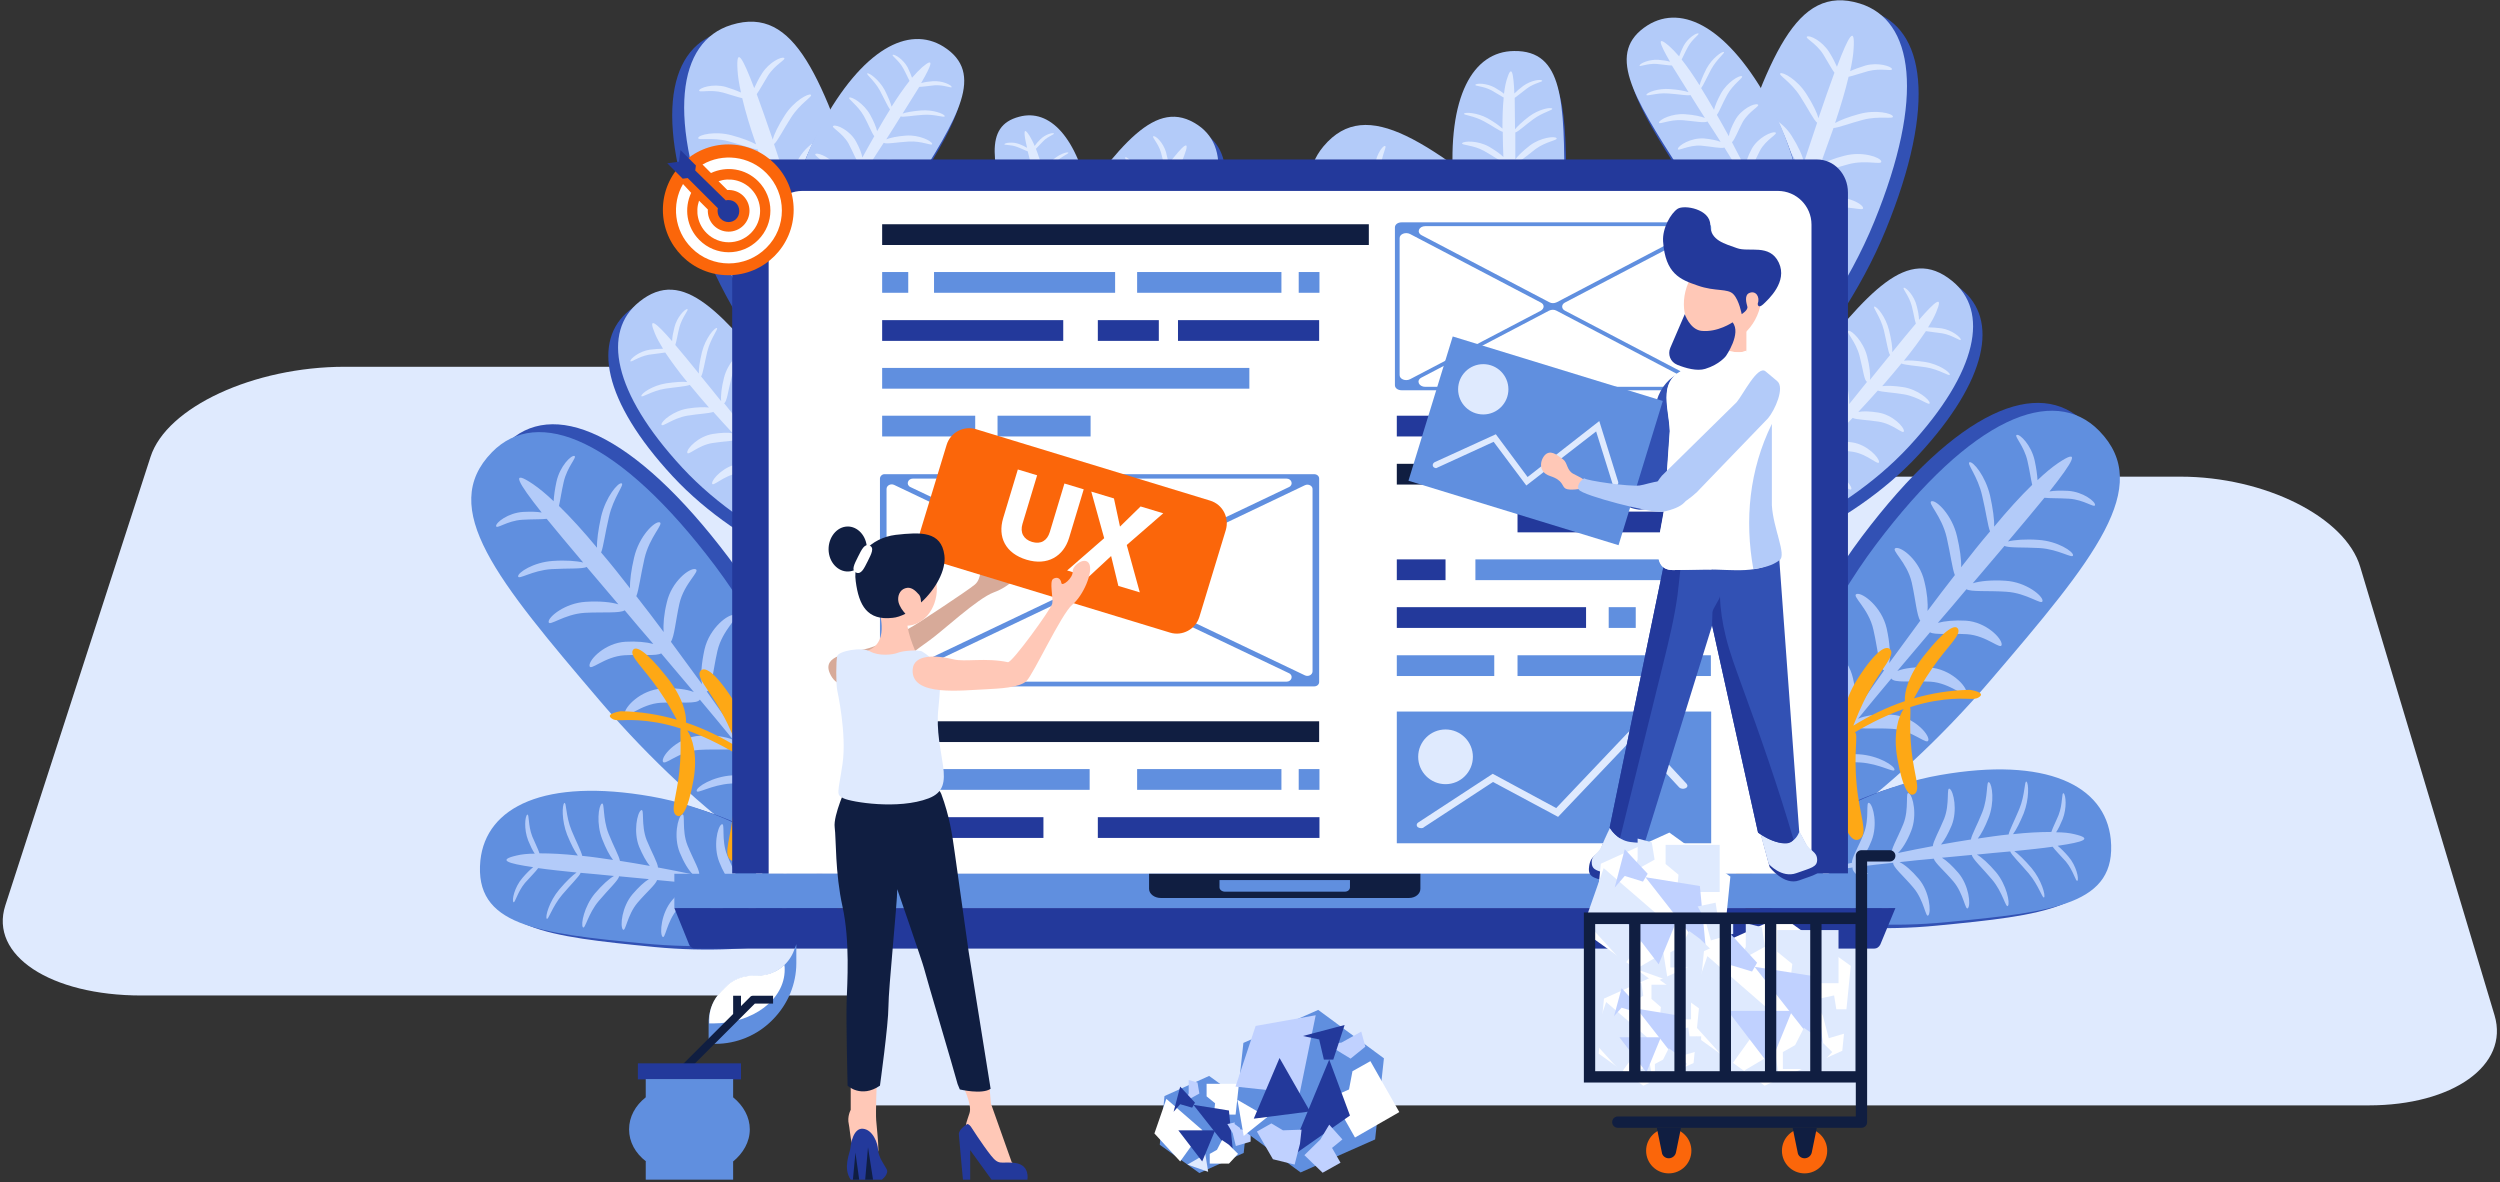
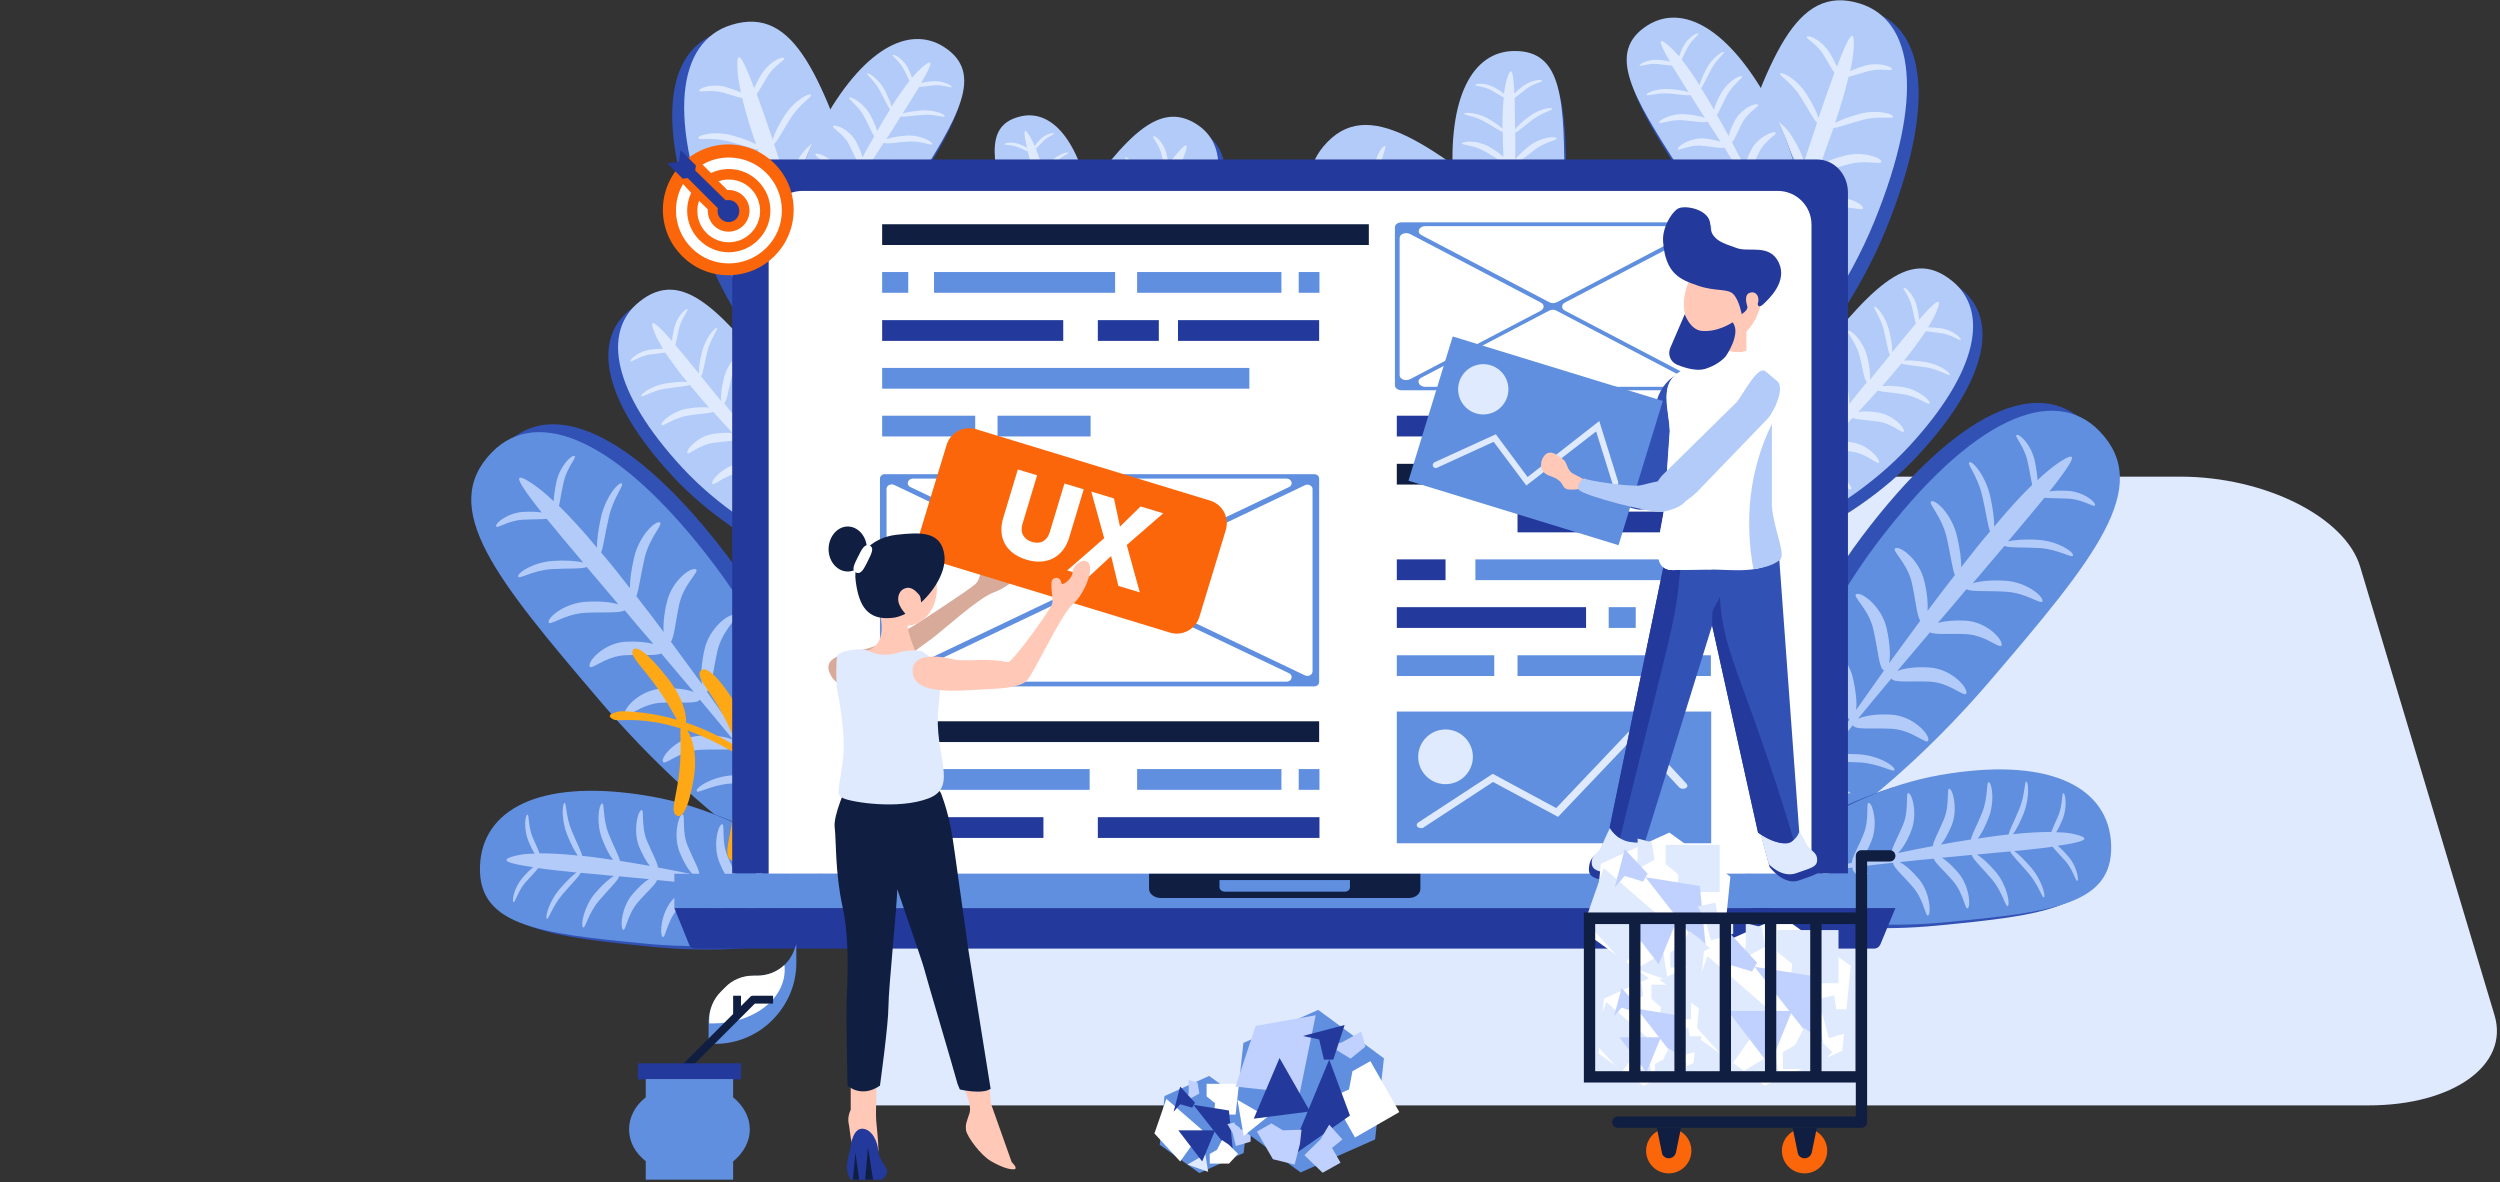
<svg xmlns="http://www.w3.org/2000/svg" xmlns:ns1="http://www.serif.com/" width="100%" height="100%" viewBox="0 0 2485 1175" version="1.1" xml:space="preserve" style="fill-rule:evenodd;clip-rule:evenodd;stroke-linejoin:round;stroke-miterlimit:2;">
  <rect x="0" y="0" width="2485" height="1175" fill="#333333" stroke="none" />
  <g id="_001" ns1:id="001">
    <g>
      <clipPath id="_clip1">
-         <rect x="-1363.78" y="158.526" width="3125" height="1020.88" />
-       </clipPath>
+         </clipPath>
      <g clip-path="url(#_clip1)">
        <path d="M1889.97,989.523l-1749.38,-0c-90.625,-0 -151.25,-39.985 -135.312,-89.498l144.375,-445.954c15.937,-49.343 102.5,-89.497 193.125,-89.497l1749.69,-0c90.625,-0 151.25,39.984 135.313,89.497l-144.688,445.954c-15.937,49.343 -102.5,89.498 -193.125,89.498Z" style="fill:#dfeafe;fill-rule:nonzero;" />
      </g>
    </g>
    <g>
      <clipPath id="_clip2">
        <rect x="854.712" y="267.75" width="2891.77" height="1020.88" />
      </clipPath>
      <g clip-path="url(#_clip2)">
        <path d="M735.571,1098.75l1618.81,0c83.861,0 139.962,-39.984 125.214,-89.497l-133.6,-445.955c-14.748,-49.342 -94.85,-89.497 -178.711,-89.497l-1619.1,0c-83.861,0 -139.962,39.985 -125.214,89.497l133.889,445.955c14.748,49.342 94.85,89.497 178.712,89.497Z" style="fill:#dfeafe;fill-rule:nonzero;" />
      </g>
    </g>
    <g>
      <g>
        <path d="M1819.99,795.713c0,0 -10.937,-0.625 -29.375,-2.5c11.25,1.563 21.25,2.5 29.375,2.5Z" style="fill:#dfeafe;fill-rule:nonzero;" />
        <path d="M1766.55,881.026c-0,-0 -4.375,-13.75 -10.938,-36.563c3.438,13.75 7.188,25.938 10.938,36.563Z" style="fill:#dfeafe;fill-rule:nonzero;" />
        <path d="M1964.67,668.213c-102.5,120 -214.375,191.563 -231.875,178.125c-16.875,-13.125 22.5,-185.937 117.812,-312.812c95.313,-126.563 176.563,-159.375 221.875,-113.125c54.375,55.937 -4.687,127.187 -107.812,247.812Z" style="fill:#3251b4;fill-rule:nonzero;" />
        <path d="M1978.74,676.026c-102.5,120 -214.375,191.562 -231.875,178.125c-16.875,-13.125 22.5,-185.938 117.813,-312.813c95.312,-126.562 176.562,-159.375 221.875,-113.125c54.375,55.625 -4.688,127.188 -107.813,247.813Z" style="fill:#608fdf;fill-rule:nonzero;" />
        <path d="M1790.61,862.276c0,-0 7.5,-17.188 20.313,-44.688c-8.125,16.25 -15,31.25 -20.313,44.688Z" style="fill:#dfeafe;fill-rule:nonzero;" />
        <path d="M1994.36,588.213c20.625,1.25 35.625,14.063 35.938,9.063c0.312,-5 -16.25,-18.75 -36.875,-20c-13.75,-0.938 -25.625,0.312 -32.5,2.5c11.25,-13.125 21.875,-25.625 31.562,-37.188c3.75,2.188 18.75,1.25 35,2.188c19.063,1.25 32.813,10.937 33.125,7.187c0.313,-3.75 -15.312,-14.062 -34.375,-15.312c-12.812,-0.938 -24.062,-0 -30.312,1.562c14.062,-16.562 26.25,-31.25 36.25,-43.437c5,0.625 14.375,0.312 24.375,0.937c15,0.938 25.625,9.688 25.937,6.25c0.313,-3.437 -11.875,-13.125 -26.875,-14.062c-7.187,-0.313 -13.75,-0.313 -18.437,0.625c24.062,-30.313 31.562,-43.75 8.437,-28.125c-5.937,4.062 -12.812,9.687 -20.312,16.875c-0.313,-5.313 -1.25,-12.188 -2.813,-19.375c-3.437,-15.625 -14.687,-26.563 -17.812,-25.625c-3.125,0.937 7.187,10.625 10.625,25.937c2.187,9.375 3.437,18.438 4.687,23.75c-11.562,11.25 -24.375,25.313 -37.812,41.563c0.312,-6.875 -1.25,-18.125 -4.063,-30.938c-4.687,-19.687 -16.875,-34.062 -20.312,-33.125c-3.438,0.938 8.125,13.75 12.5,33.438c3.75,15.625 5.625,30.312 7.812,35.312c-9.375,10.938 -19.062,23.125 -28.75,35.625c0.313,-7.5 -1.25,-18.75 -4.062,-30.625c-5,-21.562 -20.625,-36.25 -25.313,-35c-4.687,1.25 10,14.375 15,35.938c3.75,16.25 5.625,31.562 8.125,37.5c-9.062,11.562 -18.125,23.437 -27.187,35.625c0.625,-7.5 -0.313,-18.125 -3.125,-29.375c-4.688,-20.938 -22.813,-34.688 -28.438,-33.125c-5.625,1.562 11.25,13.75 15.938,34.375c3.75,16.875 5,32.812 8.437,37.812c-10.312,14.063 -20.625,28.125 -30.937,42.188c1.562,-7.813 0.625,-20.625 -2.5,-34.688c-5,-21.562 -24.063,-35.625 -29.688,-34.062c-5.937,1.562 11.875,14.062 16.563,35.625c4.687,20.312 5.625,39.375 10.625,40.312c-9.375,13.438 -18.75,26.563 -27.813,39.375c0.938,-7.812 -0.312,-19.375 -3.125,-31.562c-5,-21.563 -24.062,-35.625 -29.687,-34.063c-5.938,1.563 11.875,14.063 16.875,35.625c4.375,18.438 5.312,36.25 9.375,39.688c-8.125,11.562 -15.938,23.125 -23.438,33.75c0.938,-6.25 -0.625,-19.688 -4.062,-35c-4.688,-20.313 -17.188,-35.313 -20.625,-34.375c-3.438,0.937 8.125,14.062 12.812,34.687c4.375,19.063 6.563,36.875 9.375,38.438c-9.062,13.125 -17.187,25.312 -24.687,36.25c0.937,-4.375 1.25,-15 -0.938,-27.188c-2.812,-15.312 -8.75,-27.187 -10.312,-26.875c-1.563,0.313 3.437,12.188 6.25,27.813c2.5,14.375 2.5,26.562 3.437,28.125c-3.437,5.312 -6.875,10 -9.687,14.687c3.437,-4.687 6.875,-9.375 10.312,-14.375c2.5,0.313 13.125,-2.5 25.938,-3.125c14.687,-0.937 26.562,1.563 26.562,0c0,-1.562 -12.187,-5 -26.875,-4.062c-10.937,0.625 -20,3.125 -24.062,5.312c7.812,-10.625 16.25,-21.875 25.312,-33.437c5,1.562 19.688,0.937 35.313,1.875c19.687,1.25 34.062,10.937 34.062,7.187c0.313,-3.75 -15.625,-14.062 -35.312,-15.312c-12.813,-0.625 -24.063,-0.313 -30.313,1.25c7.813,-10 15.938,-20 24.375,-30.313c1.25,5.313 19.375,2.5 39.063,3.75c20.625,1.25 35.312,17.5 35.937,10.938c0.313,-6.563 -15.937,-23.75 -36.875,-25c-14.062,-0.938 -26.25,0.937 -33.125,4.062c10.625,-13.125 21.875,-26.562 33.125,-40c2.5,4.688 20,2.188 38.75,3.125c20.625,1.25 35.313,17.5 35.938,10.938c0.312,-6.563 -15.938,-23.75 -36.875,-25c-13.125,-0.938 -25,0.625 -31.875,3.437c10.937,-12.812 21.875,-25.937 32.5,-38.437c4.687,2.812 20,0.937 36.562,1.875c20,1.25 34.375,16.562 34.688,10.312c0.312,-6.25 -15.625,-22.5 -35.625,-23.75c-10.938,-0.625 -20.938,0.313 -27.813,2.188c9.688,-11.25 19.375,-22.5 28.438,-33.438c4.375,2.813 21.25,1.25 39.687,2.5Z" style="fill:#b3cbf9;fill-rule:nonzero;" />
        <path d="M1924.99,920.088c-106.562,10.313 -198.437,-13.125 -202.187,-31.562c-3.75,-17.5 90.312,-96.25 195.937,-114.688c105.313,-18.437 164.063,10 169.688,63.75c6.25,64.688 -56.25,72.188 -163.438,82.5Z" style="fill:#3251b4;fill-rule:nonzero;" />
        <path d="M1934.67,916.651c-106.563,10.312 -198.125,-13.125 -202.188,-31.563c-3.75,-17.5 90.313,-96.25 195.938,-114.687c105.312,-18.438 164.062,10 169.687,63.75c6.25,65 -55.937,72.187 -163.437,82.5Z" style="fill:#608fdf;fill-rule:nonzero;" />
        <path d="M1771.86,881.026c0,-0 11.25,-2.813 29.375,-7.5c-10.937,2.187 -20.937,4.687 -29.375,7.5Z" style="fill:#dfeafe;fill-rule:nonzero;" />
        <path d="M1979.99,874.151c10.938,12.812 13.75,29.062 15.938,26.25c2.187,-2.813 -1.25,-20.625 -11.875,-33.438c-7.188,-8.437 -14.375,-15 -19.063,-17.5c11.563,-1.25 22.813,-2.187 33.125,-3.125c1.25,3.438 10,11.875 18.438,21.875c10,11.875 13.75,25.625 15.312,23.75c1.563,-1.875 -2.5,-17.187 -12.5,-29.062c-6.875,-8.125 -13.437,-14.375 -17.187,-16.875c14.687,-1.563 27.5,-2.813 38.125,-4.375c2.5,3.437 7.812,8.75 13.125,14.687c7.812,9.375 10,20.938 11.562,19.063c1.563,-1.875 -0.937,-14.688 -9.062,-24.063c-3.75,-4.375 -7.5,-8.125 -10.625,-10.625c25.937,-3.75 35.625,-7.187 16.562,-11.562c-5,-1.25 -11.25,-1.875 -18.125,-1.875c2.188,-3.125 4.375,-7.813 6.563,-13.125c4.375,-11.25 3.125,-24.063 0.937,-25.625c-2.187,-1.25 -0.625,10.312 -5,21.562c-2.812,6.875 -5.937,12.813 -7.187,16.875c-11.25,0 -24.063,0.625 -38.125,2.188c3.125,-4.063 6.875,-11.563 10.625,-20.625c5.625,-14.375 5,-30 2.812,-31.563c-2.187,-1.562 -1.25,12.813 -7.187,27.188c-4.688,11.25 -9.688,20.937 -10.625,25.312c-9.688,0.938 -20,2.5 -30.625,4.063c3.437,-4.375 7.187,-11.563 10.625,-20.313c6.25,-15.625 3.75,-33.437 0.625,-35.625c-3.125,-1.875 -0.625,14.375 -6.875,30c-4.688,11.875 -10.313,21.875 -11.25,26.875c-9.688,1.563 -19.688,3.125 -29.688,5c3.438,-4.062 7.188,-10.937 10.625,-19.062c5.938,-15 1.875,-33.75 -1.875,-36.25c-3.75,-2.5 0.313,14.687 -5.625,29.687c-5,12.188 -10.937,22.5 -11.25,27.188c-11.562,2.187 -23.125,4.375 -34.687,6.875c4.062,-3.75 9.062,-11.563 13.125,-21.875c6.25,-15.625 1.875,-35 -2.188,-37.5c-4.062,-2.5 0.625,15.312 -5.625,30.625c-5.937,14.687 -13.437,26.562 -11.25,30c-10.937,2.187 -21.562,4.375 -31.875,6.875c3.75,-4.063 8.125,-11.563 11.563,-20.313c6.25,-15.625 1.875,-35 -2.188,-37.5c-4.062,-2.5 0.625,15.313 -5.625,30.625c-5.312,13.438 -12.187,24.375 -11.562,28.75c-9.375,2.188 -18.438,4.063 -26.875,6.25c3.125,-3.125 7.812,-11.875 12.5,-23.125c5.937,-14.687 5.312,-30.937 3.125,-32.187c-2.188,-1.563 -1.563,13.125 -7.5,27.812c-5.625,13.75 -11.875,25.313 -10.938,28.125c-10.312,2.5 -20,4.688 -28.75,6.875c2.5,-1.875 7.188,-8.125 10.938,-16.562c5,-10.625 6.562,-20.938 5.625,-21.875c-0.938,-0.625 -3.125,9.375 -8.125,20c-4.688,10 -9.688,17.187 -9.688,18.437c-4.062,0.938 -7.812,1.875 -11.562,2.813c3.75,-0.938 7.812,-1.563 11.875,-2.5c1.25,1.875 8.125,6.25 15.625,13.437c8.437,8.125 14.062,16.563 14.687,15.625c0.625,-0.937 -4.687,-10 -13.125,-18.125c-6.25,-5.937 -12.5,-10 -15.625,-11.25c8.75,-1.562 18.125,-3.125 27.813,-4.687c2.187,3.75 10.312,12.187 18.75,21.875c10.312,12.187 14.062,26.25 15.937,24.375c1.563,-2.188 -2.812,-17.5 -13.125,-29.688c-6.562,-7.812 -13.125,-14.062 -17.187,-17.187c8.437,-1.25 17.187,-2.5 26.25,-3.75c-1.563,3.75 9.687,12.812 20,25.312c10.937,12.813 12.187,30.938 15,27.5c2.812,-3.437 1.25,-23.437 -9.688,-36.25c-7.5,-8.75 -15,-15 -20,-17.187c11.563,-1.563 23.125,-2.813 35,-4.063c-0.625,4.063 10,12.813 20,24.688c10.938,12.812 12.188,30.937 15,27.5c2.813,-3.438 1.25,-23.438 -9.687,-36.25c-6.875,-8.125 -14.063,-14.375 -19.063,-16.563c11.25,-1.25 22.813,-2.5 34.063,-3.437c1.25,4.375 10.625,12.187 19.375,22.5c10.625,12.5 11.875,30 14.687,26.562c2.813,-3.437 0.938,-22.5 -9.687,-35c-5.938,-6.875 -11.563,-12.187 -16.25,-15c10,-0.937 20,-1.875 29.687,-2.812c0.625,4.062 10.313,12.812 20,24.375Z" style="fill:#b3cbf9;fill-rule:nonzero;" />
        <g>
          <path d="M1802.49,378.526c-64.062,80 -95.312,163.75 -84.062,175.625c10.937,11.25 118.75,-26.563 188.437,-101.875c69.375,-75 79.688,-135 42.813,-164.688c-44.063,-35.937 -82.5,10.313 -147.188,90.938Z" style="fill:#3251b4;fill-rule:nonzero;" />
          <path d="M1793.11,370.088c-64.062,80 -95.312,163.75 -84.062,175.625c10.937,11.25 118.75,-26.562 188.437,-101.875c69.375,-75 79.688,-135 42.813,-164.687c-44.375,-35.938 -82.813,10.312 -147.188,90.937Z" style="fill:#b3cbf9;fill-rule:nonzero;" />
          <g>
            <path d="M1715.61,540.713c0,0 8.125,-7.5 20.938,-19.687c-7.188,7.5 -14.375,14.375 -20.938,19.687Z" style="fill:#dfeafe;fill-rule:nonzero;" />
            <path d="M1848.42,353.838c-3.75,-14.687 -14.375,-24.375 -10.938,-25c3.125,-0.625 14.688,10.625 18.438,25.313c2.5,9.687 3.437,18.437 2.812,23.437c6.875,-8.75 13.75,-16.875 20,-24.687c-1.875,-2.5 -3.437,-13.438 -6.25,-25c-3.437,-13.438 -11.562,-22.813 -9.375,-23.125c2.5,-0.313 11.25,10 14.688,23.75c2.187,9.062 3.437,17.187 3.125,21.562c8.75,-10.937 16.875,-20.625 23.437,-28.437c-1.25,-3.438 -2.187,-10.313 -4.062,-17.5c-2.813,-10.625 -10,-17.813 -7.813,-18.125c2.188,-0.313 10.313,7.812 12.813,18.437c1.25,5 2.187,9.688 2.187,13.438c16.563,-19.063 24.375,-25 17.188,-7.813c-1.875,4.688 -4.688,9.688 -8.125,15.313c3.437,-0 8.125,0.312 13.125,0.937c10.625,1.563 19.375,9.063 19.375,11.25c-0,2.188 -7.813,-4.375 -18.438,-6.25c-6.562,-0.937 -12.5,-1.562 -16.25,-2.187c-5.937,8.75 -13.125,18.75 -21.875,29.375c4.375,-0.625 12.188,-0 20.938,1.25c13.75,2.187 24.687,10 24.687,12.5c0,2.5 -10,-5 -23.75,-7.188c-10.625,-1.562 -20.625,-2.187 -24.375,-3.75c-5.937,7.188 -12.5,15 -19.062,22.5c5,-0.625 12.5,-0.312 20.625,0.938c14.687,2.187 26.875,12.812 26.562,15.937c-0.312,3.125 -10.937,-6.25 -25.625,-8.75c-11.25,-1.875 -21.562,-2.187 -25.937,-3.75c-6.25,7.188 -12.813,14.063 -19.375,21.25c5,-0.937 11.875,-0.625 19.687,0.625c14.375,2.188 25.938,14.375 25.625,18.438c-0.312,4.062 -10.625,-7.188 -25,-9.375c-11.562,-1.875 -22.187,-1.875 -25.937,-3.75c-7.813,8.125 -15.625,16.25 -23.438,24.375c4.688,-1.563 13.438,-1.563 23.125,-0c14.688,2.187 26.563,15 26.563,19.375c-0.313,4.375 -10.938,-7.5 -25.625,-10c-14.063,-2.188 -26.563,-1.563 -27.813,-5.313c-7.5,7.5 -14.687,15 -21.875,22.188c5,-0.938 12.5,-0.938 21.25,0.312c14.688,2.188 26.563,15 26.563,19.375c-0.313,4.375 -10.938,-7.5 -25.625,-10c-12.813,-1.875 -24.375,-1.875 -27.5,-4.375c-6.563,6.563 -12.813,12.813 -18.75,18.438c4.062,-0.938 13.125,-0.625 23.437,0.937c14.063,2.188 25.625,10.313 25.313,12.813c-0,2.5 -10.313,-5 -24.375,-7.188c-13.125,-2.187 -25,-2.5 -26.563,-4.687c-7.187,7.187 -14.062,13.75 -20.312,19.687c2.812,-0.937 9.687,-1.875 17.812,-0.937c10.625,1.25 19.063,4.687 19.063,5.625c-0,1.25 -8.438,-1.875 -19.063,-2.813c-9.687,-0.937 -17.812,-0.312 -18.75,-0.937c-2.812,2.812 -5.625,5.312 -8.125,7.812c2.5,-2.5 5.313,-5.312 7.813,-8.125c-0.625,-1.875 -0.313,-9.687 -1.563,-18.75c-1.562,-10.625 -4.687,-19.062 -3.75,-19.062c1.25,-0 5,8.437 6.563,18.75c1.25,7.812 0.625,14.687 -0,17.5c5.937,-6.25 11.875,-12.813 18.125,-20c-1.875,-3.438 -3.438,-14.063 -6.25,-25.313c-3.438,-14.062 -11.875,-23.75 -9.375,-24.062c2.5,-0.313 11.562,10.312 15,24.375c2.187,9.062 3.437,17.187 3.437,21.875c5.313,-6.25 10.938,-12.5 16.563,-19.063c-3.75,-0.625 -4.375,-13.75 -7.813,-27.812c-3.75,-14.688 -16.562,-24.375 -12.187,-25c4.375,-0.625 17.812,10 21.562,24.687c2.5,10 3.125,18.75 2.188,23.75c7.187,-8.437 14.375,-17.187 21.562,-25.937c-3.437,-1.563 -4.062,-14.063 -7.5,-27.5c-3.75,-14.688 -16.562,-24.375 -12.187,-25c4.062,-0.625 17.812,10 21.562,24.687c2.5,9.375 3.125,17.813 2.188,22.813c6.875,-8.438 13.75,-16.875 20.625,-25.313c-2.5,-3.125 -3.438,-14.062 -6.563,-25.937c-3.75,-14.375 -15.625,-23.438 -11.875,-24.063c4.063,-0.625 16.875,9.688 20.625,24.063c1.875,7.812 2.813,15 2.5,20c5.938,-7.5 12.188,-15 17.813,-22.188c-2.813,-0.312 -4.063,-12.5 -7.5,-25.625Z" style="fill:#dfeafe;fill-rule:nonzero;" />
          </g>
        </g>
        <g>
          <path d="M1726.86,193.213c-42.5,127.188 -45.937,242.188 -28.437,250.313c16.875,7.812 125.625,-91.25 176.25,-215.625c50.625,-124.063 39.062,-200 -14.375,-216.563c-64.375,-20 -90.625,54.063 -133.438,181.875Z" style="fill:#3251b4;fill-rule:nonzero;" />
          <path d="M1715.3,185.401c-42.5,126.875 -45.938,242.187 -28.438,250.312c16.875,7.813 125.625,-91.25 176.25,-215.625c50.625,-124.062 39.063,-200 -14.375,-216.562c-64.375,-20 -90.625,54.062 -133.437,181.875Z" style="fill:#b3cbf9;fill-rule:nonzero;" />
          <g>
            <path d="M1692.49,426.963c0,0 6.25,-12.812 16.563,-34.062c-5.625,12.812 -11.25,24.062 -16.563,34.062Z" style="fill:#dfeafe;fill-rule:nonzero;" />
            <path d="M1772.49,138.526c-10,-15.625 -25.625,-21.875 -22.187,-24.063c3.437,-2.187 20.937,5 30.625,20.625c6.562,10.313 10.937,20 12.187,26.25c4.688,-13.75 9.063,-26.875 13.125,-39.375c-3.125,-2.187 -9.062,-14.062 -16.875,-26.25c-9.062,-14.375 -22.187,-21.25 -19.687,-22.812c2.5,-1.563 16.875,6.25 25.937,20.625c6.25,9.687 10.625,18.75 11.875,24.062c5.938,-17.187 11.25,-32.812 15.938,-45.312c-2.813,-3.75 -6.563,-10.938 -11.25,-18.438c-7.188,-11.25 -18.438,-15.937 -15.938,-17.5c2.5,-1.562 14.688,4.063 21.875,15.313c3.438,5.312 5.938,10.625 7.813,14.687c11.562,-30.625 18.125,-41.875 16.562,-17.812c-0.312,6.25 -1.562,13.75 -3.437,22.187c4.062,-1.875 9.375,-3.75 15.312,-5.625c12.813,-3.437 25.625,0.938 26.25,3.438c0.625,2.812 -10.625,-1.25 -23.75,2.187c-7.812,2.188 -15,4.688 -19.375,5.625c-3.125,13.438 -7.812,29.063 -13.437,45.938c5,-2.813 13.75,-6.25 24.375,-9.063c16.25,-4.375 32.187,-0.625 33.125,2.5c0.937,3.125 -13.438,-0.937 -30,3.438c-12.813,3.437 -24.375,7.812 -29.063,8.125c-4.062,11.562 -8.437,23.75 -13.125,36.562c5.625,-3.125 14.063,-6.562 24.063,-9.062c17.812,-4.688 35.625,1.562 36.562,5.625c0.938,4.062 -15,-1.875 -32.5,2.812c-13.437,3.438 -25.312,8.438 -30.937,8.75c-4.375,11.563 -9.063,23.125 -14.063,35c5.313,-3.437 13.438,-6.875 22.813,-9.375c17.187,-4.687 35,4.063 36.562,8.75c1.563,4.688 -14.687,-3.125 -32.187,1.25c-14.063,3.75 -26.25,9.063 -30.938,8.438c-5.625,13.437 -11.562,27.187 -17.187,40.625c5,-4.063 14.687,-8.75 26.25,-11.875c17.812,-4.688 36.25,4.375 37.812,9.375c1.25,5.312 -15.312,-3.438 -33.125,1.25c-16.875,4.375 -31.25,11.562 -34.062,7.812c-5.625,12.5 -10.938,25 -16.563,37.188c5.313,-3.75 14.063,-7.5 24.375,-10.313c17.813,-4.687 36.25,4.375 37.813,9.375c1.562,5 -15.313,-3.437 -33.125,1.25c-15.313,4.063 -28.75,10.313 -33.125,8.75c-5,10.938 -9.688,21.563 -14.375,31.563c4.062,-3.125 14.687,-7.5 27.187,-10.625c16.875,-4.375 33.125,-0.625 34.063,2.187c0.937,3.125 -13.75,-0.625 -30.625,3.75c-15.625,4.063 -29.688,9.688 -31.875,7.813c-5.625,12.187 -10.938,23.437 -15.625,33.437c2.812,-2.5 10.312,-6.875 20,-10c12.5,-4.062 23.437,-4.062 24.062,-2.812c0.625,1.25 -10.312,2.187 -22.812,6.25c-11.563,3.75 -20.313,8.75 -21.875,8.437c-2.188,4.688 -4.375,9.375 -6.25,13.438c1.875,-4.375 4.062,-9.063 5.937,-13.75c-1.25,-1.875 -4.062,-11.25 -9.062,-21.25c-5.938,-11.563 -12.813,-20 -11.563,-20.625c1.25,-0.625 8.75,7.5 14.688,19.062c4.375,8.75 6.25,16.875 6.562,20.938c4.375,-10.313 8.75,-21.25 13.125,-32.813c-3.437,-3.125 -9.062,-14.687 -16.875,-26.562c-9.375,-14.688 -22.812,-21.875 -20,-23.75c2.5,-1.563 17.188,6.562 26.563,21.25c6.25,9.687 10.625,18.437 12.187,24.062c3.75,-10 7.813,-20.312 11.563,-30.937c-4.375,0.937 -10.313,-14.063 -19.688,-28.75c-10,-15.625 -28.125,-20.313 -23.75,-23.438c4.375,-2.812 24.375,3.125 34.063,18.438c6.875,10.625 10.937,20.625 11.562,27.187c5,-13.437 9.688,-27.5 14.688,-41.562c-4.375,-0 -10.313,-14.688 -19.375,-28.75c-10,-15.625 -28.125,-20.313 -23.438,-23.438c4.688,-3.125 24.375,3.125 34.063,18.438c6.25,10 10.312,19.375 11.25,25.937c4.687,-13.437 9.375,-27.187 13.75,-40.625c-4.063,-2.5 -9.375,-15 -17.188,-27.5c-9.687,-15 -26.875,-20 -22.812,-22.812c4.062,-2.813 23.125,3.125 32.812,18.125c5.313,8.125 9.063,16.25 10.625,22.5c4.063,-11.875 8.125,-23.75 11.875,-35.313c-4.062,-0.937 -10,-14.687 -18.75,-28.437Z" style="fill:#dfeafe;fill-rule:nonzero;" />
          </g>
        </g>
        <g>
          <path d="M1672.49,176.338c46.875,73.125 106.25,120.938 119.063,114.688c12.5,-5.625 12.5,-102.813 -29.063,-179.375c-41.25,-76.25 -87.187,-100.313 -121.875,-78.75c-41.562,26.562 -15,69.687 31.875,143.437Z" style="fill:#3251b4;fill-rule:nonzero;" />
          <path d="M1669.67,168.526c46.875,73.125 106.25,120.937 119.062,114.687c12.5,-5.625 12.5,-102.812 -29.062,-179.375c-41.25,-76.25 -87.188,-100.312 -121.875,-78.75c-41.875,26.563 -15.313,69.688 31.875,143.438Z" style="fill:#b3cbf9;fill-rule:nonzero;" />
          <g>
            <path d="M1786.55,276.651c-0,-0 -3.75,-8.438 -10,-22.188c4.062,8.125 7.5,15.625 10,22.188Z" style="fill:#dfeafe;fill-rule:nonzero;" />
            <path d="M1672.49,119.463c-13.125,-0.937 -24.062,5 -23.437,2.188c0.625,-2.813 12.812,-9.063 25.937,-8.125c8.75,0.625 15.938,2.187 19.688,3.75c-5,-7.813 -10,-15.625 -14.375,-22.813c-2.813,0.938 -11.875,-0.937 -22.188,-1.562c-11.875,-0.938 -21.875,3.437 -21.562,1.25c0.312,-2.188 11.562,-6.563 23.437,-5.625c8.125,0.625 15,1.875 18.438,3.125c-6.25,-10 -11.875,-19.063 -16.563,-26.563c-3.125,0 -9.062,-0.937 -15.312,-1.562c-9.375,-0.625 -17.5,3.437 -16.875,1.562c0.312,-1.875 9.062,-6.25 18.75,-5.625c4.375,0.313 8.437,0.938 11.562,1.875c-10.625,-18.437 -13.437,-26.25 -1.25,-15.937c3.125,2.812 6.563,6.25 10.313,10.625c0.937,-2.813 2.5,-6.563 4.375,-10.313c4.375,-8.125 12.812,-13.125 14.687,-12.5c1.875,0.625 -5.937,5.313 -10.312,13.438c-2.813,5 -4.688,9.687 -6.25,12.5c5.625,7.187 11.562,15.625 17.812,25.625c0.938,-3.75 3.438,-9.688 6.875,-16.563c5.625,-10.312 15.313,-17.187 17.188,-16.562c1.875,0.625 -6.875,6.875 -12.5,17.187c-4.375,8.125 -7.813,15.938 -10,18.75c4.375,6.875 8.437,14.063 12.812,21.563c0.938,-4.063 3.438,-10 6.875,-16.25c6.25,-11.25 18.125,-18.125 20.625,-17.188c2.813,0.938 -8.125,7.188 -14.375,18.438c-4.687,8.437 -7.812,16.875 -10.312,20c4.062,6.875 7.812,14.062 11.875,21.25c0.625,-4.063 2.812,-9.688 6.25,-15.938c5.937,-10.937 19.062,-17.187 22.5,-15.625c3.125,1.25 -8.75,6.563 -15,17.5c-4.688,8.75 -7.813,17.5 -10.625,20c4.375,8.438 8.75,16.875 13.125,25.313c0.312,-4.375 2.5,-11.25 6.562,-18.75c6.25,-11.25 20,-17.5 23.438,-16.25c3.437,1.25 -9.375,6.875 -15.313,18.125c-5.625,10.625 -9.062,20.937 -12.187,21.25c4.062,7.812 7.812,15.937 11.875,23.437c0.625,-4.375 2.812,-10.625 6.25,-16.875c6.25,-11.25 20,-17.5 23.437,-16.25c3.438,1.25 -9.375,6.875 -15.312,18.125c-5.313,9.688 -8.438,19.375 -11.563,20.938c3.438,6.875 6.563,13.75 9.688,20.312c0.312,-3.437 3.125,-10.625 7.5,-18.75c5.937,-10.625 15.625,-17.812 17.5,-17.187c1.875,0.625 -7.188,7.187 -12.813,17.812c-5.312,10 -9.375,19.375 -11.25,20c3.75,7.813 7.188,15 10.313,21.563c-0,-2.5 1.25,-8.125 4.375,-14.688c4.062,-8.125 9.062,-14.062 10,-13.75c0.937,0.313 -3.75,6.25 -7.813,14.688c-3.75,7.5 -5.312,14.375 -6.25,15c1.563,3.125 2.813,5.937 4.063,8.75c-1.25,-2.813 -2.813,-5.625 -4.375,-8.75c-1.563,-0 -7.813,-2.5 -15.625,-3.75c-9.063,-1.563 -16.875,-1.25 -16.563,-2.188c0.313,-0.937 8.125,-1.875 17.188,-0.312c6.562,1.25 12.187,3.437 14.375,4.687c-3.438,-6.562 -7.188,-13.125 -10.938,-20c-3.437,0.625 -12.187,-0.937 -22.187,-1.562c-12.5,-0.938 -22.5,3.437 -22.188,1.25c0.313,-2.188 11.875,-6.563 24.063,-5.625c8.125,0.625 15,1.875 18.75,3.125c-3.438,-5.938 -7.188,-12.188 -10.938,-18.438c-1.562,2.813 -12.5,0 -24.687,-0.937c-13.125,-0.938 -24.375,6.875 -23.75,3.125c0.625,-3.75 13.437,-11.563 26.25,-10.625c8.75,0.625 16.25,2.5 20,4.687c-4.688,-8.125 -9.688,-16.25 -15,-24.375c-2.188,2.188 -12.5,-0.312 -24.688,-1.25c-13.125,-0.937 -24.375,6.875 -23.75,3.125c0.625,-3.437 13.438,-11.562 26.25,-10.625c8.438,0.625 15.313,2.188 19.375,4.375c-5,-7.812 -10,-15.625 -14.687,-23.437c-3.125,1.25 -12.5,-0.938 -23.125,-1.875c-12.5,-0.938 -23.75,6.25 -23.125,3.125c0.625,-3.438 12.812,-10.938 25.625,-10.313c6.875,0.625 13.125,1.875 16.875,3.438c-4.375,-6.875 -8.75,-13.75 -13.125,-20.313c-2.813,1.875 -13.125,-0.312 -24.688,-1.25Z" style="fill:#dfeafe;fill-rule:nonzero;" />
          </g>
        </g>
        <g>
          <path d="M1519.99,239.776c104.375,84.062 169.063,179.375 158.75,195.625c-10,15.625 -155,-9.375 -264.375,-86.875c-109.375,-77.5 -140.625,-147.5 -104.687,-190.313c43.437,-51.25 105.312,-3.125 210.312,81.563Z" style="fill:#3251b4;fill-rule:nonzero;" />
          <path d="M1525.92,226.963c104.375,84.063 169.062,179.375 158.75,195.625c-10,15.625 -155,-9.375 -264.375,-86.875c-109.375,-77.5 -140.625,-147.5 -104.688,-190.312c43.438,-51.563 105.313,-3.125 210.313,81.562Z" style="fill:#b3cbf9;fill-rule:nonzero;" />
          <g>
            <path d="M1674.67,418.213c-0,0 -12.188,-7.5 -32.188,-20c11.563,7.813 22.5,14.688 32.188,20Z" style="fill:#dfeafe;fill-rule:nonzero;" />
            <path d="M1452.17,218.213c-0,-18.437 10,-32.187 5.625,-32.187c-4.063,-0 -14.688,15.625 -14.688,33.75c0,12.187 1.563,22.812 3.75,28.75c-11.25,-9.063 -22.187,-17.813 -32.187,-25.938c1.562,-3.437 -0,-16.875 -0,-31.25c-0,-16.875 7.187,-29.687 4.375,-29.687c-2.813,-0 -10.938,14.375 -10.938,31.25c0,11.562 1.25,21.562 2.813,26.875c-14.375,-11.563 -27.188,-21.563 -37.813,-29.688c0.313,-4.375 -0.625,-12.812 -0.625,-21.562c0,-13.438 6.875,-23.438 4.063,-23.438c-2.813,0 -10.313,11.25 -10.313,24.688c0,6.25 0.625,12.187 1.563,16.562c-26.25,-19.687 -37.813,-25.625 -23.75,-5.937c3.75,5 8.75,10.937 15,16.875c-4.375,0.625 -10,1.875 -15.938,3.75c-12.812,4.062 -21.25,14.375 -20.312,17.187c0.937,2.813 8.437,-6.875 20.937,-10.937c7.5,-2.5 15,-4.063 19.375,-5.625c10,9.687 22.188,20.312 36.25,31.25c-5.625,0.312 -15,2.187 -25.312,5.312c-16.25,5.313 -27.5,16.875 -26.563,20c0.938,3.125 10.938,-7.812 27.188,-13.125c12.812,-4.062 24.687,-6.562 28.75,-9.062c9.687,7.5 20,15.625 30.625,23.437c-6.25,0.313 -15.313,2.188 -25,5.313c-17.5,5.625 -29.063,20.312 -27.813,24.375c1.25,4.062 11.563,-9.688 29.063,-15.313c13.125,-4.062 25.937,-6.562 30.625,-9.375c10,7.188 20.312,14.688 30.625,22.188c-6.25,-0 -15,1.562 -24.375,4.375c-16.875,5.312 -27.5,22.187 -25.938,27.187c1.563,5 10.625,-10.625 27.813,-16.25c13.75,-4.375 26.875,-6.25 30.625,-9.375c12.187,8.438 24.375,16.875 36.562,25c-6.562,-0.937 -17.187,0.625 -28.75,4.375c-17.5,5.625 -28.437,23.125 -26.562,28.438c1.562,5 10.937,-11.25 28.75,-16.875c16.562,-5.313 32.5,-7.188 32.812,-11.563c11.563,7.813 22.813,15.313 33.75,22.5c-6.562,-0.312 -15.937,1.25 -25.937,4.375c-17.5,5.625 -28.438,23.125 -26.563,28.438c1.563,5 10.938,-11.25 28.75,-16.875c15,-5 29.688,-6.875 32.5,-10.625c10,6.562 19.688,12.812 29.063,18.75c-5.313,-0.313 -16.25,1.562 -28.75,5.625c-16.563,5.312 -28.438,17.187 -27.5,20.312c0.937,3.125 11.25,-8.125 27.812,-13.437c15.625,-5 30,-7.813 31.25,-10.625c11.25,7.187 21.875,13.75 31.25,19.687c-3.75,-0.625 -12.5,-0.312 -22.5,2.188c-12.5,3.437 -22.187,9.062 -21.562,10.625c0.312,1.25 10,-3.75 22.5,-7.188c11.562,-3.125 21.875,-3.437 23.125,-4.687c4.375,2.812 8.75,5.312 12.5,7.812c-4.063,-2.812 -8.125,-5.625 -12.5,-8.437c0.312,-2.188 -2.813,-11.563 -3.75,-22.813c-1.25,-13.125 -0,-23.75 -1.563,-23.75c-1.25,0 -3.437,10.938 -2.187,24.063c0.937,9.687 3.75,17.812 5.625,21.25c-9.375,-6.25 -18.75,-13.438 -28.75,-20.625c1.25,-4.375 -0.313,-17.5 -0.313,-31.563c0,-17.5 7.188,-30.625 4.375,-30.625c-3.125,0 -10.937,14.688 -10.937,32.188c-0,11.25 0.937,21.25 2.5,26.875c-8.75,-6.25 -17.5,-13.125 -26.25,-20c4.375,-1.563 1.25,-17.188 1.25,-35c-0,-18.438 12.812,-32.5 7.187,-32.5c-5.625,-0 -18.75,15.625 -18.75,34.062c0,12.5 1.875,23.438 5,29.063c-11.562,-8.75 -23.125,-17.813 -34.687,-26.875c3.75,-2.5 0.625,-17.813 0.625,-34.688c-0,-18.437 12.812,-32.5 7.187,-32.5c-5.312,0 -18.75,15.625 -18.75,34.063c0,11.875 1.875,21.875 4.375,28.125c-11.25,-8.75 -22.5,-17.813 -33.437,-26.563c2.187,-4.375 -0.313,-17.812 -0.313,-32.5c0,-17.812 12.188,-31.25 6.875,-31.25c-5,0 -17.812,15 -17.812,32.813c-0,9.687 1.25,18.75 3.125,24.687c-10,-7.812 -19.688,-15.937 -29.063,-23.437c3.125,-3.438 0.938,-18.438 0.938,-34.688Z" style="fill:#dfeafe;fill-rule:nonzero;" />
          </g>
        </g>
        <g>
          <path d="M1556.86,196.338c0,86.875 -24.375,159.063 -38.437,160.938c-13.438,1.875 -65.938,-80 -71.875,-166.563c-6.25,-86.562 19.375,-131.562 60.312,-131.875c49.063,-0.625 50,50 50,137.5Z" style="fill:#3251b4;fill-rule:nonzero;" />
          <path d="M1554.99,188.213c0,86.875 -24.375,159.063 -38.437,160.938c-13.438,1.875 -65.938,-80 -71.875,-166.563c-6.25,-86.562 19.375,-131.562 60.312,-131.875c49.063,-0.625 50,50 50,137.5Z" style="fill:#b3cbf9;fill-rule:nonzero;" />
          <g>
            <path d="M1514.36,342.276c0,-0 -1.562,-9.063 -3.437,-24.375c0.937,9.062 2.187,17.5 3.437,24.375Z" style="fill:#dfeafe;fill-rule:nonzero;" />
            <path d="M1526.24,148.213c10.625,-7.812 22.813,-8.75 20.938,-10.937c-1.875,-2.188 -15.625,-0.625 -26.25,7.187c-6.875,5.313 -12.188,10.313 -14.688,14.063l0,-26.875c2.813,-0.625 9.688,-7.188 17.813,-13.125c9.687,-7.188 20.312,-9.063 18.75,-10.625c-1.563,-1.563 -13.125,0.625 -22.813,7.812c-6.562,5 -11.562,9.688 -14.062,12.813c-0,-11.875 -0.313,-22.5 -0.313,-31.25c2.813,-1.875 7.188,-5.625 12.188,-9.375c7.5,-5.625 16.562,-6.563 15,-7.813c-1.25,-1.562 -10.938,-0.312 -18.75,5.313c-3.75,2.812 -6.563,5.312 -8.75,7.5c-0.938,-21.25 -2.813,-29.375 -7.5,-14.063c-1.25,4.063 -2.188,8.75 -2.813,14.375c-2.187,-1.875 -5.625,-4.062 -9.375,-6.25c-8.125,-4.375 -17.812,-4.375 -19.062,-2.812c-1.25,1.562 7.812,1.25 15.937,5.625c5,2.812 9.375,5.625 12.188,7.187c-0.938,9.063 -1.25,19.375 -1.25,30.938c-2.813,-2.813 -8.125,-6.563 -14.688,-10.313c-10.312,-5.625 -22.187,-6.25 -23.437,-4.687c-1.25,1.562 9.375,1.875 20,7.812c8.125,4.375 15,9.375 18.437,10.313c0,7.812 0.313,16.25 0.625,25c-3.125,-3.125 -8.125,-6.563 -14.375,-10.313c-11.25,-6.25 -25,-5.625 -26.562,-3.437c-1.563,2.187 10.937,1.562 21.875,7.812c8.437,4.688 15.625,10 19.375,11.25c0.312,7.813 0.937,16.25 1.562,24.375c-2.812,-3.125 -7.812,-6.875 -13.75,-10c-10.937,-5.937 -25.312,-4.062 -27.187,-1.25c-1.875,2.813 10.937,0.625 21.875,6.875c8.75,5 15.937,10.625 19.687,10.938c0.625,9.375 1.563,19.062 2.5,28.437c-2.5,-3.437 -8.125,-8.125 -15.625,-12.187c-11.25,-6.25 -26.25,-4.063 -28.437,-1.25c-2.188,2.812 11.562,0.625 22.812,6.875c10.625,5.937 19.063,12.812 21.563,11.25c0.937,8.75 1.875,17.5 2.812,26.25c-2.812,-3.438 -8.125,-7.188 -14.375,-10.938c-11.25,-6.25 -26.25,-4.062 -28.437,-1.25c-2.188,2.813 11.562,0.625 22.812,6.875c9.688,5.313 17.5,11.875 20.938,11.563c0.937,7.812 1.875,15.312 2.812,22.187c-2.187,-2.812 -8.437,-7.187 -16.562,-11.875c-10.625,-5.937 -22.813,-6.562 -24.063,-5c-1.25,1.563 9.688,2.188 20.313,8.125c10,5.625 18.437,11.563 20.312,10.938c0.938,8.75 2.188,16.562 3.125,23.75c-1.25,-2.188 -5.625,-6.25 -11.562,-10c-7.813,-4.688 -15.313,-6.875 -15.938,-6.25c-0.625,0.625 6.563,3.437 14.375,8.125c7.188,4.375 12.188,9.375 13.125,9.375c0.313,3.437 0.938,6.562 1.25,9.375c-0.312,-3.125 -0.625,-6.25 -0.937,-9.688c1.25,-0.937 5.312,-6.25 11.25,-11.562c6.875,-6.25 13.437,-10 12.812,-10.625c-0.625,-0.625 -7.812,2.812 -14.687,9.062c-5,4.688 -8.438,9.375 -9.375,11.563c-0.625,-7.188 -0.938,-15 -1.563,-22.813c3.125,-1.25 9.688,-7.5 17.813,-13.437c10,-7.5 20.937,-9.375 19.375,-10.938c-1.563,-1.562 -13.438,0.938 -23.438,8.438c-6.562,4.687 -11.562,9.375 -14.062,12.5c-0.313,-6.875 -0.625,-14.063 -0.938,-21.25c2.813,1.562 10.313,-6.875 20.313,-14.063c10.625,-7.812 24.375,-7.5 21.875,-10c-2.5,-2.5 -17.5,-2.812 -28.125,5c-7.188,5.313 -12.5,10.938 -14.375,14.688c-0.313,-9.375 -0.313,-18.75 -0.625,-28.438c3.125,0.938 10.312,-7.187 20,-14.375c10.625,-7.812 24.375,-7.5 21.875,-10c-2.5,-2.5 -17.5,-2.812 -28.125,5c-6.563,5 -11.875,10.313 -14.063,14.063c0,-9.375 0,-18.438 -0.312,-27.813c3.437,-0.937 10,-7.5 18.437,-13.75c10.313,-7.5 23.438,-7.5 20.938,-10c-2.188,-2.5 -16.875,-2.5 -26.875,5c-5.625,4.063 -10,8.438 -12.5,11.875l-0,-24.062c4.062,1.562 11.562,-5.625 20.937,-12.813Z" style="fill:#dfeafe;fill-rule:nonzero;" />
          </g>
        </g>
-         <path d="M1725.92,875.713c-1.25,-16.25 1.875,-29.375 5.625,-37.5c-6.25,7.5 -13.438,15 1.875,-10.937c-0,-0 17.5,-27.813 49.062,-58.75c-2.187,-6.25 -2.812,-19.063 4.688,-37.813c10.625,-26.25 17.5,-32.187 20.937,-29.375c4.375,3.125 -4.062,15.625 -10.937,35.938c-3.438,10 -5.313,17.812 -6.563,23.75c13.125,-12.188 28.125,-24.375 45,-35.313c-4.062,-6.25 -5.312,-25.937 11.25,-51.562c18.438,-28.75 28.438,-33.125 32.188,-28.438c4.687,5.938 -8.125,17.813 -20.938,40.938c-9.062,16.25 -13.125,28.125 -15.937,34.687c15.625,-9.687 32.812,-18.125 51.25,-24.375c-0.625,-8.437 3.125,-25.312 19.375,-45.625c21.25,-26.875 30.937,-30.937 33.437,-26.25c3.438,5.938 -10.312,17.188 -25.312,38.75c-9.375,13.438 -14.688,23.75 -18.438,30.313c17.5,-5 35.938,-8.125 55.625,-8.438c0,0 17.813,2.5 8.125,7.813c-5.625,3.125 -15,-1.563 -44.062,3.437c-6.875,1.25 -15,3.125 -23.438,5.938c0.938,4.687 -1.25,18.125 1.25,42.5c2.5,24.687 9.375,39.375 3.125,43.75c-5,3.437 -11.562,-3.438 -17.187,-35.313c-4.375,-25 1.25,-41.875 6.25,-49.062c-15,5.312 -31.563,13.125 -48.438,23.125c3.75,1.562 -1.562,18.437 1.875,53.125c2.813,29.687 11.563,47.187 3.125,52.812c-6.562,4.375 -15.625,-3.437 -22.187,-41.562c-5.313,-30.938 3.125,-51.875 10.625,-60.313c-16.25,10.313 -32.813,22.5 -48.75,37.188c3.75,-0 -0.938,13.125 2.5,37.812c3.125,20.938 11.875,38.75 3.75,37.5c-13.125,-2.5 -18.75,-4.375 -21.563,-25.312c-2.5,-18.438 1.563,-32.813 6.563,-41.25c-15,15 -29.063,32.187 -41.25,51.875c2.187,1.25 -3.125,20.312 1.875,43.125c4.687,20.625 15.312,25.625 6.875,32.5c-6.563,5.312 -18.75,-1.563 -21.25,-29.688Z" style="fill:#fea815;fill-rule:nonzero;" />
      </g>
      <g>
        <path d="M755.3,816.651c-0,-0 10.937,-0.625 29.375,-2.5c-11.25,1.875 -20.938,2.812 -29.375,2.5Z" style="fill:#dfeafe;fill-rule:nonzero;" />
        <path d="M809.05,902.276c-0,-0 4.375,-13.75 10.937,-36.563c-3.75,13.75 -7.187,25.938 -10.937,36.563Z" style="fill:#dfeafe;fill-rule:nonzero;" />
        <path d="M610.612,689.463c102.5,120 214.375,191.563 231.875,178.125c16.875,-13.125 -22.5,-185.937 -117.812,-312.812c-95.313,-126.563 -176.563,-159.375 -221.875,-113.125c-54.063,55.625 4.687,126.875 107.812,247.812Z" style="fill:#3251b4;fill-rule:nonzero;" />
        <path d="M596.862,697.276c102.5,120 214.375,191.562 231.875,178.125c16.875,-13.125 -22.5,-185.938 -117.812,-312.813c-95.313,-126.562 -176.563,-159.375 -221.875,-113.125c-54.375,55.625 4.687,126.875 107.812,247.813Z" style="fill:#608fdf;fill-rule:nonzero;" />
        <path d="M784.987,883.213c0,0 -7.5,-17.187 -20.312,-44.687c8.125,16.25 15,31.562 20.312,44.687Z" style="fill:#dfeafe;fill-rule:nonzero;" />
        <path d="M581.237,609.151c-20.625,1.25 -35.625,14.062 -35.937,9.062c-0.313,-5 16.25,-18.75 36.875,-20c13.75,-0.937 25.625,0.313 32.5,2.5c-11.25,-13.125 -21.875,-25.625 -31.563,-37.187c-3.75,2.187 -18.75,1.25 -35,2.187c-19.062,1.25 -32.812,10.938 -33.125,7.188c-0.312,-3.75 15.313,-14.063 34.375,-15.313c12.813,-0.937 24.063,0 30.313,1.563c-14.063,-16.563 -26.25,-31.25 -36.25,-43.438c-5,0.625 -14.375,0.313 -24.375,0.938c-15,0.937 -25.625,9.687 -25.938,6.25c-0.312,-3.438 11.875,-13.125 26.875,-14.063c7.188,-0.312 13.75,-0.312 18.438,0.625c-24.063,-30.312 -31.563,-43.75 -8.438,-28.125c5.938,4.063 12.813,9.688 20.313,16.875c0.312,-5.312 1.25,-12.187 2.812,-19.375c3.438,-15.625 14.688,-26.562 17.813,-25.625c3.125,0.938 -7.188,10.625 -10.625,25.938c-2.188,9.375 -3.438,18.437 -4.688,23.75c11.563,11.25 24.375,25.312 37.813,41.562c-0.313,-6.875 1.25,-18.125 4.062,-30.937c4.688,-19.688 16.875,-34.063 20.313,-33.125c3.437,0.937 -8.125,13.75 -12.5,33.437c-3.75,15.625 -5.625,30.313 -7.813,35.313c9.375,10.937 19.063,23.125 28.75,35.625c-0.312,-7.5 1.25,-18.75 4.063,-30.625c5,-21.563 20.625,-36.25 25.312,-35c4.688,1.25 -10,14.375 -15,35.937c-3.75,16.25 -5.625,31.563 -8.125,37.5c9.063,11.563 18.125,23.438 27.188,35.625c-0.625,-7.5 0.312,-18.125 3.125,-29.375c4.687,-20.937 22.812,-34.687 28.437,-33.125c5.625,1.563 -11.25,13.75 -15.937,34.375c-3.75,16.875 -5,32.813 -8.438,37.813c10.313,14.062 20.625,28.125 30.938,42.187c-1.563,-7.812 -0.625,-20.625 2.5,-34.687c5,-21.563 24.062,-35.625 29.687,-34.063c5.938,1.563 -11.875,14.063 -16.875,35.625c-4.687,20.313 -5.625,39.375 -10.625,40.313c9.375,13.437 18.75,26.562 27.813,39.375c-0.938,-7.813 0.312,-19.375 3.125,-31.563c5,-21.562 24.062,-35.625 29.687,-34.062c5.938,1.562 -11.875,14.062 -16.562,35.625c-4.375,18.437 -5.313,36.25 -9.375,39.687c8.125,11.563 15.937,23.125 23.437,33.75c-0.937,-6.25 0.625,-19.687 4.063,-35c4.687,-20.312 17.187,-35.312 20.625,-34.375c3.437,0.938 -8.125,14.063 -12.813,34.688c-4.375,19.062 -6.562,36.875 -9.375,38.437c9.063,13.125 17.188,25.313 24.688,36.25c-0.938,-4.375 -1.25,-15 0.937,-27.187c2.813,-15.313 8.75,-27.188 10.313,-26.875c1.562,0.312 -3.438,12.187 -6.25,27.812c-2.5,14.375 -2.5,26.563 -3.438,28.125c3.438,5.313 6.875,10 9.688,14.688c-3.438,-4.688 -6.875,-9.375 -10.313,-14.375c-2.5,0.312 -13.125,-2.5 -25.937,-3.125c-14.688,-0.938 -26.563,1.562 -26.563,-0c0,-1.563 12.188,-5 26.875,-4.063c10.938,0.625 20,3.125 24.063,5.313c-7.813,-10.625 -16.25,-21.875 -25.313,-33.438c-5,1.563 -19.687,0.938 -35.312,1.875c-19.688,1.25 -34.063,10.938 -34.063,7.188c-0.312,-3.75 15.625,-14.063 35.313,-15.313c12.812,-0.625 24.062,-0.312 30.312,1.25c-7.812,-10 -15.937,-20 -24.375,-30.312c-1.25,5.312 -19.375,2.5 -39.062,3.75c-20.625,1.25 -35.313,17.5 -35.938,10.937c-0.312,-6.562 15.938,-23.75 36.875,-25c14.063,-0.937 26.25,0.938 33.125,4.063c-10.625,-13.125 -21.875,-26.563 -33.125,-40c-2.5,4.687 -20,2.187 -38.75,3.125c-20.625,1.25 -35.312,17.5 -35.937,10.937c-0.313,-6.562 15.937,-23.75 36.875,-25c13.125,-0.937 25,0.625 31.875,3.438c-10.938,-12.813 -21.875,-25.938 -32.5,-38.438c-4.688,2.813 -20,0.938 -36.563,1.875c-20,1.25 -34.375,16.563 -34.687,10.313c-0.313,-6.25 15.625,-22.5 35.625,-23.75c10.937,-0.625 20.937,0.312 27.812,2.187c-9.687,-11.25 -19.375,-22.5 -28.437,-33.437c-4.688,3.125 -21.25,1.562 -39.688,2.5Z" style="fill:#b3cbf9;fill-rule:nonzero;" />
        <path d="M650.612,941.338c106.563,10.313 198.125,-13.125 202.188,-31.562c3.75,-17.5 -90.313,-96.25 -195.938,-114.688c-105.312,-18.437 -164.062,10 -169.687,63.75c-6.25,64.688 55.937,71.875 163.437,82.5Z" style="fill:#3251b4;fill-rule:nonzero;" />
        <path d="M640.925,937.901c106.562,10.312 198.125,-13.125 202.187,-31.563c3.75,-17.5 -90.312,-96.25 -195.937,-114.687c-105.313,-18.438 -164.063,10 -169.688,63.75c-6.25,64.687 55.938,72.187 163.438,82.5Z" style="fill:#608fdf;fill-rule:nonzero;" />
        <path d="M803.425,901.963c-0,0 -11.25,-2.812 -29.375,-7.5c11.25,2.5 20.937,5 29.375,7.5Z" style="fill:#dfeafe;fill-rule:nonzero;" />
        <path d="M595.3,895.401c-10.938,12.812 -13.75,29.062 -15.938,26.25c-2.187,-2.813 1.25,-20.625 11.875,-33.438c7.188,-8.437 14.375,-15 19.063,-17.5c-11.563,-1.25 -22.813,-2.187 -33.125,-3.125c-1.25,3.438 -10,11.875 -18.438,21.875c-10,11.875 -13.75,25.625 -15.312,23.75c-1.563,-2.187 2.5,-17.187 12.5,-29.062c6.875,-8.125 13.437,-14.375 17.187,-16.875c-14.687,-1.563 -27.5,-2.813 -38.125,-4.375c-2.5,3.437 -7.812,8.75 -13.125,14.687c-7.812,9.375 -10,20.938 -11.562,19.063c-1.563,-1.875 0.937,-14.688 9.062,-24.063c3.75,-4.375 7.5,-8.125 10.625,-10.625c-25.937,-3.75 -35.625,-7.187 -16.562,-11.562c5,-1.25 11.25,-1.875 18.125,-1.875c-2.188,-3.125 -4.375,-7.813 -6.563,-13.125c-4.375,-11.25 -3.125,-24.063 -0.937,-25.625c2.187,-1.25 0.625,10.312 5,21.562c2.812,6.875 5.937,12.813 7.187,16.875c11.25,0 24.063,0.625 38.125,2.188c-3.125,-4.063 -6.875,-11.563 -10.625,-20.625c-5.625,-14.375 -5,-30 -2.812,-31.563c2.187,-1.562 1.25,12.813 7.187,27.188c4.688,11.25 9.688,20.937 10.625,25.312c9.688,0.938 20,2.5 30.625,4.063c-3.437,-4.375 -7.187,-11.563 -10.625,-20.313c-6.25,-15.625 -3.75,-33.437 -0.625,-35.625c3.125,-1.875 0.625,14.375 6.875,30c4.688,11.875 10.313,21.875 11.25,26.875c9.688,1.563 19.688,3.125 29.688,5c-3.438,-4.062 -7.188,-10.937 -10.625,-19.062c-5.938,-15 -1.875,-33.75 1.875,-36.25c3.75,-2.5 -0.313,14.687 5.625,29.687c5,12.188 10.937,22.5 11.25,27.188c11.562,2.187 23.125,4.375 34.687,6.875c-4.062,-3.75 -9.062,-11.875 -13.125,-21.875c-6.25,-15.625 -1.875,-35 2.188,-37.5c4.062,-2.5 -0.625,15.312 5.625,30.625c5.937,14.687 13.437,26.562 11.25,30c10.937,2.187 21.562,4.375 31.875,6.875c-3.75,-4.063 -8.125,-11.563 -11.563,-20.313c-6.25,-15.625 -1.875,-35 2.188,-37.5c4.062,-2.5 -0.625,15.313 5.625,30.625c5.312,13.438 12.187,24.375 11.562,28.75c9.375,2.188 18.438,4.063 26.875,6.25c-3.125,-3.125 -7.812,-11.875 -12.5,-23.125c-5.937,-14.687 -5.312,-30.937 -3.125,-32.187c2.188,-1.563 1.563,13.125 7.5,27.812c5.625,13.75 11.875,25.313 10.938,28.125c10.312,2.5 20,4.688 28.75,6.875c-2.5,-1.875 -7.188,-8.125 -10.938,-16.562c-5,-10.625 -6.562,-20.938 -5.625,-21.875c0.938,-0.625 3.125,9.375 8.125,20c4.688,10 9.688,17.187 9.688,18.437c4.062,0.938 7.812,1.875 11.562,2.813c-3.75,-0.938 -7.812,-1.563 -11.875,-2.5c-1.25,1.875 -8.125,6.25 -15.625,13.437c-8.437,8.125 -14.062,16.563 -14.687,15.625c-0.625,-0.937 4.687,-10 13.125,-18.125c6.25,-5.937 12.5,-10 15.625,-11.25c-8.75,-1.562 -18.125,-3.125 -27.813,-4.687c-2.187,3.75 -10.312,12.187 -18.75,21.875c-10.312,12.187 -14.062,26.25 -15.937,24.375c-1.875,-1.875 2.812,-17.5 13.125,-29.688c6.562,-7.812 13.125,-14.062 17.187,-17.187c-8.437,-1.25 -17.187,-2.5 -26.25,-3.75c1.563,3.75 -9.687,12.812 -20,25.312c-10.937,12.813 -12.187,30.938 -15,27.5c-2.812,-3.437 -1.25,-23.437 9.688,-36.25c7.5,-8.75 15,-15 20,-17.187c-11.563,-1.563 -23.125,-2.813 -35,-4.063c0.625,4.063 -10,12.813 -20,24.688c-10.938,12.812 -12.188,30.937 -15,27.5c-2.813,-3.438 -1.25,-23.438 9.687,-36.25c6.875,-8.125 14.063,-14.375 19.063,-16.563c-11.25,-1.25 -22.813,-2.5 -34.063,-3.437c-1.25,4.375 -10.625,12.187 -19.375,22.5c-10.625,12.5 -11.875,30 -14.687,26.562c-2.813,-3.437 -0.938,-22.5 9.687,-35c5.938,-6.875 11.563,-12.187 16.25,-15c-10,-0.937 -20,-1.875 -29.687,-2.812c-0.313,3.75 -10.313,12.812 -20,24.375Z" style="fill:#b3cbf9;fill-rule:nonzero;" />
        <g>
          <path d="M772.8,399.463c64.062,80 95.312,163.75 84.062,175.625c-10.937,11.25 -118.75,-26.562 -188.437,-101.875c-69.375,-75 -79.688,-135 -42.813,-164.687c44.375,-35.625 82.813,10.625 147.188,90.937Z" style="fill:#3251b4;fill-rule:nonzero;" />
          <path d="M782.487,391.026c64.063,80 95.313,163.75 84.063,175.625c-10.938,11.25 -118.75,-26.563 -188.438,-101.875c-69.375,-75 -79.687,-135 -42.812,-164.688c44.062,-35.625 82.5,10.625 147.187,90.938Z" style="fill:#b3cbf9;fill-rule:nonzero;" />
          <g>
            <path d="M859.675,561.963c-0,0 -8.125,-7.5 -20.938,-19.687c7.5,7.5 14.688,14.062 20.938,19.687Z" style="fill:#dfeafe;fill-rule:nonzero;" />
            <path d="M727.175,375.088c3.75,-14.687 14.375,-24.375 10.937,-25c-3.125,-0.625 -14.687,10.625 -18.437,25.313c-2.5,9.687 -3.438,18.437 -2.813,23.437c-6.875,-8.75 -13.75,-16.875 -20,-24.687c1.875,-2.5 3.438,-13.438 6.25,-25c3.438,-13.438 11.563,-22.813 9.375,-23.125c-2.187,-0.313 -11.25,10 -14.687,23.75c-2.188,9.062 -3.438,17.187 -3.125,21.562c-8.75,-10.937 -16.875,-20.625 -23.438,-28.437c1.25,-3.438 2.188,-10.313 4.063,-17.5c2.812,-10.625 10,-17.813 7.812,-18.125c-2.187,-0.313 -10.312,7.812 -12.812,18.437c-1.25,5 -2.188,9.688 -2.188,13.438c-16.562,-19.063 -24.375,-25 -17.187,-7.813c1.875,4.688 4.687,9.688 8.125,15.313c-3.438,-0 -8.125,0.312 -13.125,0.937c-10.625,1.563 -19.375,9.063 -19.375,11.25c-0,2.188 7.812,-4.375 18.437,-6.25c6.563,-0.937 12.5,-1.562 16.25,-2.187c5.938,8.75 13.125,18.75 21.875,29.375c-4.375,-0.625 -12.187,-0 -20.937,1.25c-13.75,2.187 -24.688,10 -24.688,12.5c0,2.5 10,-5 23.75,-7.188c10.625,-1.562 20.625,-2.187 24.375,-3.75c5.938,7.188 12.5,15 19.063,22.5c-5,-0.625 -12.5,-0.312 -20.625,0.938c-14.688,2.187 -26.875,12.812 -26.563,15.937c0.313,3.438 10.938,-6.25 25.625,-8.75c11.25,-1.875 21.563,-2.187 25.938,-3.75c6.25,7.188 12.812,14.063 19.375,21.25c-4.688,-0.937 -11.875,-0.625 -19.688,0.625c-14.375,2.188 -25.937,14.375 -25.625,18.438c0.313,4.062 10.625,-7.188 25,-9.375c11.563,-1.875 22.188,-1.875 25.938,-3.75c7.812,8.125 15.625,16.25 23.437,24.375c-4.687,-1.563 -13.437,-1.563 -23.125,-0c-14.687,2.187 -26.562,15 -26.562,19.375c0.312,4.375 10.937,-7.5 25.625,-10c14.062,-2.188 26.562,-1.563 27.812,-5.313c7.5,7.5 14.688,15 21.875,22.188c-5,-0.938 -12.5,-0.938 -21.25,0.312c-14.687,2.188 -26.562,15 -26.562,19.375c0.312,4.375 10.937,-7.5 25.625,-10c12.812,-1.875 24.375,-1.875 27.5,-4.375c6.562,6.563 12.812,12.813 18.75,18.438c-4.063,-0.938 -13.125,-0.625 -23.438,0.937c-14.062,2.188 -25.625,10.313 -25.312,12.813c-0,2.5 10.312,-5 24.375,-7.188c13.125,-2.187 25,-2.5 26.562,-4.687c7.188,7.187 14.063,13.75 20.313,19.687c-2.813,-0.937 -9.688,-1.875 -17.813,-0.937c-10.625,1.25 -19.062,4.687 -19.062,5.625c-0,1.25 8.437,-1.875 19.062,-2.813c9.688,-0.937 17.813,-0.312 18.75,-0.937c2.813,2.812 5.625,5.312 8.125,7.812c-2.5,-2.5 -5.312,-5.312 -7.812,-8.125c0.625,-1.875 0.312,-9.687 1.562,-18.75c1.563,-10.625 4.688,-19.062 3.75,-19.062c-1.25,-0 -5,8.437 -6.562,18.75c-1.25,7.812 -0.625,14.687 -0,17.5c-5.938,-6.25 -11.875,-12.813 -18.125,-20c1.875,-3.438 3.437,-14.063 6.25,-25.313c3.437,-14.062 11.875,-23.75 9.375,-24.062c-2.5,-0.313 -11.563,10.312 -15,24.375c-2.188,9.062 -3.438,17.187 -3.438,21.875c-5.312,-6.25 -10.937,-12.5 -16.562,-19.063c3.75,-0.625 4.375,-13.75 7.812,-27.812c3.75,-14.688 16.563,-24.375 12.188,-25c-4.375,-0.625 -17.813,10 -21.563,24.687c-2.5,10 -3.125,18.75 -2.187,23.75c-7.188,-8.437 -14.375,-17.187 -21.563,-25.937c3.438,-1.563 4.063,-14.063 7.5,-27.5c3.75,-14.688 16.563,-24.375 12.188,-25c-4.063,-0.625 -17.813,10 -21.563,24.687c-2.5,9.375 -3.125,17.813 -2.187,22.813c-6.875,-8.438 -13.75,-16.875 -20.625,-25.313c2.5,-3.125 3.437,-14.062 6.562,-25.937c3.75,-14.375 15.625,-23.438 11.875,-24.063c-4.062,-0.625 -16.875,9.688 -20.625,24.063c-1.875,7.812 -2.812,15 -2.5,20c-5.937,-7.5 -12.187,-15 -17.812,-22.188c2.812,-0.625 4.062,-12.5 7.5,-25.625Z" style="fill:#dfeafe;fill-rule:nonzero;" />
          </g>
        </g>
        <g>
          <path d="M848.425,214.463c42.5,126.875 45.937,242.188 28.437,250.313c-16.875,7.812 -125.625,-91.25 -176.25,-215.625c-50.625,-124.063 -39.062,-200 14.375,-216.563c64.375,-20 90.625,54.063 133.438,181.875Z" style="fill:#3251b4;fill-rule:nonzero;" />
          <path d="M860.3,206.651c42.5,126.875 45.937,242.187 28.437,250.312c-16.875,7.813 -125.625,-91.25 -176.25,-215.625c-50.625,-124.062 -39.062,-200 14.375,-216.562c64.375,-20 90.625,54.062 133.438,181.875Z" style="fill:#b3cbf9;fill-rule:nonzero;" />
          <g>
            <path d="M883.112,447.901c0,-0 -6.25,-12.813 -16.562,-34.063c5.625,12.813 11.25,24.375 16.562,34.063Z" style="fill:#dfeafe;fill-rule:nonzero;" />
            <path d="M803.112,159.776c10,-15.625 25.625,-21.875 22.188,-24.063c-3.438,-2.187 -20.938,5 -30.625,20.625c-6.563,10.313 -10.938,20 -12.188,26.25c-4.687,-13.75 -9.062,-26.875 -13.125,-39.375c3.125,-2.187 9.063,-14.062 16.875,-26.25c9.063,-14.375 22.188,-21.25 19.688,-22.812c-2.5,-1.563 -16.875,6.25 -25.938,20.625c-6.25,9.687 -10.625,18.75 -11.875,24.062c-5.937,-17.187 -11.25,-32.812 -15.937,-45.312c2.812,-3.75 6.562,-10.938 11.25,-18.438c7.187,-11.25 18.437,-15.937 15.937,-17.5c-2.5,-1.562 -14.687,4.063 -21.875,15.313c-3.437,5.312 -5.937,10.625 -7.812,14.687c-11.563,-30.625 -18.125,-41.875 -16.563,-17.812c0.313,6.25 1.563,13.75 3.438,22.187c-4.063,-1.875 -9.375,-3.75 -15.313,-5.625c-12.812,-3.437 -25.625,0.938 -26.25,3.438c-0.625,2.812 10.625,-1.25 23.438,2.187c7.812,2.188 15,4.688 19.375,5.625c3.125,13.438 7.812,29.063 13.75,45.938c-5,-2.813 -13.75,-6.25 -24.375,-9.063c-16.25,-4.375 -32.188,-0.625 -33.125,2.5c-0.938,3.125 13.437,-0.937 30,3.438c12.812,3.437 24.375,7.812 29.062,8.125c4.063,11.562 8.438,23.75 13.125,36.562c-5.625,-3.125 -14.062,-6.562 -24.062,-9.062c-17.813,-4.688 -35.625,1.562 -36.563,5.625c-0.937,4.062 15,-1.875 32.5,2.812c13.438,3.438 25.313,8.438 30.938,8.75c4.375,11.563 9.062,23.125 14.062,35c-5.312,-3.437 -13.437,-6.875 -22.812,-9.375c-17.188,-4.687 -35,4.063 -36.563,8.75c-1.562,4.688 14.688,-3.125 32.188,1.25c14.062,3.75 26.25,9.063 30.937,8.438c5.625,13.437 11.563,27.187 17.188,40.625c-5,-4.063 -14.688,-8.75 -26.25,-11.875c-17.813,-4.688 -36.25,4.375 -37.813,9.375c-1.25,5.312 15.313,-3.438 33.125,1.25c16.875,4.375 31.25,11.562 34.063,7.812c5.625,12.5 10.937,25 16.562,37.188c-5.312,-3.75 -14.062,-7.5 -24.375,-10.313c-17.812,-4.687 -36.25,4.375 -37.812,9.375c-1.25,5.313 15.312,-3.437 33.125,1.25c15.312,4.063 28.75,10.313 33.125,8.75c5,10.938 9.687,21.563 14.375,31.563c-4.063,-3.125 -14.688,-7.5 -27.188,-10.625c-16.875,-4.375 -33.125,-0.625 -34.062,2.187c-0.938,3.125 13.75,-0.625 30.625,3.75c15.625,4.063 29.687,9.688 32.187,7.813c5.625,12.187 10.938,23.437 15.625,33.437c-2.812,-2.5 -10.312,-6.875 -20,-10c-12.5,-4.062 -23.437,-4.062 -24.062,-2.812c-0.625,1.25 10.312,2.187 22.812,6.25c11.563,3.75 20.313,8.75 21.875,8.437c2.188,4.688 4.375,9.375 6.25,13.438c-1.875,-4.375 -4.062,-9.063 -5.937,-13.75c1.25,-1.875 4.062,-11.25 9.062,-21.25c5.938,-11.563 12.813,-20 11.563,-20.625c-1.25,-0.625 -8.75,7.5 -14.688,19.062c-4.375,8.75 -6.25,16.875 -6.562,20.938c-4.375,-10.313 -8.75,-21.25 -13.125,-32.813c3.437,-3.125 9.375,-14.687 16.875,-26.562c9.375,-14.688 22.812,-21.875 20,-23.75c-2.5,-1.563 -17.188,6.562 -26.563,21.25c-6.25,9.687 -10.625,18.437 -12.187,24.062c-3.75,-10 -7.813,-20.312 -11.563,-30.937c4.375,0.937 10.313,-14.063 19.688,-28.75c10,-15.625 28.125,-20.313 23.437,-23.438c-4.375,-2.812 -24.375,3.125 -34.062,18.438c-6.875,10.625 -10.938,20.625 -11.563,27.187c-5,-13.437 -9.687,-27.5 -14.687,-41.562c4.375,-0 10.312,-14.688 19.375,-28.75c10,-15.625 28.125,-20.313 23.437,-23.438c-4.687,-3.125 -24.375,3.125 -34.062,18.438c-6.25,10 -10.313,19.375 -11.25,25.937c-4.688,-13.437 -9.375,-27.187 -13.75,-40.625c4.062,-2.5 9.375,-15 17.187,-27.5c9.688,-15 26.875,-20 22.813,-22.812c-4.063,-2.813 -23.125,3.125 -32.813,18.125c-5.312,8.125 -9.062,16.25 -10.625,22.5c-4.062,-11.875 -8.125,-23.75 -11.875,-35.313c3.75,-1.25 10,-14.687 18.75,-28.437Z" style="fill:#dfeafe;fill-rule:nonzero;" />
          </g>
        </g>
        <g>
          <path d="M902.8,197.588c-46.875,73.125 -106.25,120.938 -119.063,114.688c-12.5,-5.625 -12.5,-102.813 29.063,-179.375c41.25,-76.25 87.187,-100.313 121.875,-78.75c41.875,26.25 15.312,69.687 -31.875,143.437Z" style="fill:#3251b4;fill-rule:nonzero;" />
          <path d="M905.925,189.776c-46.875,73.125 -106.25,120.937 -119.063,114.687c-12.5,-5.625 -12.5,-102.812 29.063,-179.375c41.25,-76.25 87.187,-100.312 121.875,-78.75c41.562,26.25 15,69.688 -31.875,143.438Z" style="fill:#b3cbf9;fill-rule:nonzero;" />
          <g>
            <path d="M788.737,297.901c0,-0 3.75,-8.438 10,-22.188c-4.062,7.813 -7.187,15.313 -10,22.188Z" style="fill:#dfeafe;fill-rule:nonzero;" />
            <path d="M903.112,140.713c13.125,-0.937 24.063,5 23.438,2.188c-0.625,-2.813 -12.813,-9.063 -25.938,-8.125c-8.75,0.625 -15.937,2.187 -19.687,3.75c5,-7.813 10,-15.625 14.375,-22.813c2.812,0.938 11.875,-0.937 22.187,-1.562c11.875,-0.938 21.875,3.437 21.563,1.25c-0.313,-2.188 -11.563,-6.563 -23.438,-5.625c-8.125,0.625 -15,1.875 -18.437,3.125c6.25,-10 11.875,-19.063 16.562,-26.563c3.125,0 9.063,-0.937 15.313,-1.562c9.375,-0.625 17.5,3.437 16.875,1.562c-0.313,-1.875 -9.063,-6.25 -18.75,-5.625c-4.375,0.313 -8.438,0.938 -11.563,1.875c10.625,-18.437 13.438,-26.25 1.25,-15.937c-3.125,2.812 -6.562,6.25 -10.312,10.625c-0.938,-2.813 -2.5,-6.563 -4.375,-10.313c-4.375,-8.125 -12.813,-13.125 -14.688,-12.5c-1.875,0.625 5.938,5.313 10.313,13.438c2.812,5 4.687,9.687 6.25,12.5c-5.625,7.187 -11.563,15.625 -17.813,25.625c-0.937,-3.75 -3.437,-9.688 -6.875,-16.563c-5.625,-10.312 -15.312,-17.187 -17.187,-16.562c-1.875,0.625 6.875,6.875 12.5,17.187c4.375,8.125 7.812,15.938 10,18.75c-4.375,6.875 -8.438,14.063 -12.813,21.563c-0.937,-4.063 -3.437,-10 -6.875,-16.25c-6.25,-11.25 -18.125,-18.125 -20.625,-17.188c-2.5,0.938 8.125,7.188 14.375,18.438c4.688,8.437 7.813,16.875 10.313,20c-4.063,6.875 -7.813,14.062 -11.875,21.25c-0.625,-4.063 -2.813,-9.688 -6.25,-15.938c-5.938,-10.937 -19.063,-17.187 -22.5,-15.625c-3.125,1.25 8.75,6.563 15,17.5c4.687,8.75 7.812,17.5 10.625,20c-4.375,8.438 -8.75,16.875 -13.125,25.313c-0,-4.375 -2.5,-11.25 -6.563,-18.75c-6.25,-11.25 -20,-17.5 -23.437,-16.25c-3.438,1.25 9.375,6.875 15.312,18.125c5.625,10.625 9.063,20.937 12.188,21.25c-4.063,7.812 -7.813,15.937 -11.875,23.437c-0.625,-4.375 -2.813,-10.625 -6.25,-16.875c-6.25,-11.25 -20,-17.5 -23.438,-16.25c-3.437,1.25 9.375,6.875 15.313,18.125c5.312,9.688 8.437,19.375 11.562,20.938c-3.437,6.875 -6.562,13.75 -9.687,20.312c-0.313,-3.437 -3.125,-10.625 -7.5,-18.75c-5.938,-10.625 -15.625,-17.812 -17.5,-17.187c-1.875,0.625 7.187,7.187 12.812,17.812c5.313,10 9.375,19.375 11.25,20c-3.75,7.813 -7.187,15 -10.312,21.563c-0,-2.5 -1.25,-8.125 -4.375,-14.688c-4.063,-8.125 -9.063,-14.062 -10,-13.75c-0.938,0.313 3.75,6.25 7.812,14.688c3.75,7.5 5.313,14.375 6.25,15c-1.562,3.125 -2.812,5.937 -4.062,8.75c1.25,-2.813 2.812,-5.625 4.375,-8.75c1.562,-0 7.812,-2.5 15.625,-3.75c9.062,-1.563 16.875,-1.25 16.562,-2.188c-0.312,-0.937 -8.125,-1.875 -17.187,-0.312c-6.563,1.25 -12.188,3.437 -14.375,4.687c3.437,-6.562 7.187,-13.125 10.937,-20c3.438,0.625 12.188,-0.937 22.188,-1.562c12.5,-0.938 22.5,3.437 22.187,1.25c-0.312,-2.188 -11.875,-6.563 -24.062,-5.625c-8.125,0.625 -15,1.875 -18.75,3.125c3.437,-5.938 7.187,-12.188 10.937,-18.438c1.563,2.813 12.5,0 24.688,-0.937c13.125,-0.938 24.375,6.875 23.75,3.125c-0.625,-3.438 -13.438,-11.563 -26.25,-10.625c-8.75,0.625 -16.25,2.5 -20,4.687c4.687,-8.125 9.687,-16.25 15,-24.375c2.187,2.188 12.5,-0.312 24.687,-1.25c13.125,-0.937 24.375,6.875 23.75,3.125c-0.625,-3.437 -13.437,-11.562 -26.25,-10.625c-8.437,0.625 -15.312,2.188 -19.375,4.375c5,-7.812 10,-15.625 14.688,-23.437c3.125,1.25 12.5,-0.938 23.125,-1.875c12.5,-0.938 23.75,6.25 23.125,3.125c-0.625,-3.438 -12.813,-10.938 -25.625,-10.313c-6.875,0.625 -13.125,1.875 -16.875,3.438c4.375,-6.875 8.75,-13.75 13.125,-20.313c2.812,1.563 13.125,-0.625 24.687,-1.25Z" style="fill:#dfeafe;fill-rule:nonzero;" />
          </g>
        </g>
        <path d="M849.362,896.963c1.25,-16.25 -1.875,-29.375 -5.625,-37.5c6.25,7.5 13.438,15 -1.875,-10.937c0,-0 -17.5,-27.813 -49.062,-58.75c2.187,-6.25 2.812,-19.063 -4.688,-37.813c-10.625,-26.25 -17.5,-32.187 -20.937,-29.375c-4.375,3.125 4.062,15.625 10.937,35.938c3.438,10 5.313,17.812 6.563,23.75c-13.125,-12.188 -28.125,-24.375 -45,-35.313c4.062,-6.25 5.312,-25.937 -11.25,-51.562c-18.438,-28.75 -28.438,-33.125 -32.188,-28.438c-4.687,5.938 8.125,17.813 20.938,40.938c9.062,16.25 13.125,28.125 15.937,34.687c-15.625,-9.687 -32.812,-18.125 -51.25,-24.375c0.625,-8.437 -3.125,-25.312 -19.375,-45.625c-21.25,-26.875 -30.937,-30.937 -33.437,-26.25c-3.438,5.938 10.312,17.188 25.312,38.75c9.375,13.438 14.688,23.75 18.438,30.313c-17.5,-5 -35.938,-8.125 -55.625,-8.438c-0,0 -17.813,2.5 -8.125,7.813c5.625,3.125 15,-1.563 44.062,3.437c6.875,1.25 15,3.125 23.438,5.938c-0.938,4.687 1.25,18.125 -1.25,42.5c-2.5,24.687 -9.375,39.375 -3.125,43.75c5,3.437 11.562,-3.438 17.187,-35.313c4.375,-25 -1.25,-41.875 -6.25,-49.062c15,5.312 31.563,13.125 48.438,23.125c-3.75,1.562 1.562,18.437 -1.875,53.125c-2.813,29.687 -11.563,47.187 -3.125,52.812c6.562,4.375 15.625,-3.437 22.187,-41.562c5.313,-30.938 -3.125,-51.875 -10.625,-60.313c16.25,10.313 32.813,22.5 48.75,37.188c-3.75,-0 0.938,13.125 -2.5,37.812c-3.125,20.938 -11.875,38.75 -3.75,37.5c13.125,-2.5 18.75,-4.375 21.563,-25.312c2.5,-18.438 -1.563,-32.813 -6.563,-41.25c15,15 29.063,32.187 41.25,51.875c-2.187,1.25 3.125,20.312 -1.875,43.125c-4.687,20.625 -15.312,25.625 -6.875,32.5c6.875,5 19.063,-1.563 21.25,-29.688Z" style="fill:#fea815;fill-rule:nonzero;" />
        <g>
          <path d="M1060.92,234.463c-58.75,82.188 -86.875,164.688 -75.938,174.375c10.313,9.375 110.938,-38.125 175,-116.562c64.063,-78.438 72.5,-135.938 37.813,-159.688c-42.188,-28.75 -77.5,19.063 -136.875,101.875Z" style="fill:#3251b4;fill-rule:nonzero;" />
          <path d="M1054.05,226.338c-58.75,82.188 -86.875,164.688 -75.938,174.375c10.313,9.375 110.938,-38.125 175,-116.562c64.063,-78.438 72.5,-135.938 37.813,-159.688c-42.188,-28.75 -77.5,18.75 -136.875,101.875Z" style="fill:#b3cbf9;fill-rule:nonzero;" />
          <g>
            <path d="M984.362,395.401c0,-0 7.5,-7.813 19.375,-20.938c-6.875,8.125 -13.437,15 -19.375,20.938Z" style="fill:#dfeafe;fill-rule:nonzero;" />
            <path d="M1105.92,204.776c-3.75,-13.438 -13.75,-21.563 -10.625,-22.188c3.125,-0.937 13.75,8.438 17.5,21.563c2.5,8.75 3.437,16.875 3.125,21.562c6.25,-9.062 12.5,-17.5 18.125,-25.625c-1.875,-2.187 -3.438,-12.187 -6.25,-22.812c-3.438,-12.188 -11.25,-20.313 -9.063,-20.938c2.188,-0.625 10.938,8.125 14.375,20.625c2.188,8.438 3.438,15.938 3.438,20c8.125,-11.25 15.312,-21.25 21.562,-29.375c-1.25,-3.125 -2.187,-9.375 -4.062,-15.937c-2.813,-9.688 -9.688,-15.625 -7.5,-16.25c2.187,-0.625 9.687,6.25 12.5,15.937c1.25,4.688 2.187,9.063 2.187,12.188c15,-19.688 22.5,-26.25 15.938,-9.063c-1.563,4.375 -4.063,9.688 -7.5,15.313c3.125,-0.625 7.5,-0.625 12.187,-0.625c10,0.312 18.438,6.25 18.125,8.437c-0.312,2.188 -7.5,-3.125 -17.5,-3.75c-5.937,-0.312 -11.875,0 -15.312,0c-5.313,9.063 -12.188,19.063 -20,30c4.062,-0.937 11.25,-1.562 19.687,-1.25c12.813,0.625 23.438,6.875 23.438,9.063c-0,2.187 -9.688,-3.438 -22.5,-4.063c-10,-0.312 -19.375,0.313 -22.813,-0.625c-5.312,7.5 -11.25,15.313 -17.5,23.438c4.688,-0.938 11.563,-1.563 19.375,-1.25c13.75,0.625 25.313,9.062 25,12.187c0,3.125 -10.312,-4.687 -24.062,-5.312c-10.313,-0.313 -20.313,0.312 -24.375,-0.625c-5.625,7.187 -11.875,14.687 -17.813,22.187c4.375,-1.25 11.25,-1.875 18.438,-1.562c13.437,0.625 24.375,10.625 24.375,14.375c-0,3.75 -10,-5.625 -23.438,-6.25c-10.937,-0.313 -20.937,0.937 -24.375,-0.625c-7.187,8.437 -14.375,17.187 -21.562,25.625c4.375,-1.875 12.5,-3.125 21.562,-2.813c14.063,0.625 25.313,11.25 25,15.313c0,4.062 -10.312,-5.938 -24.375,-6.563c-13.125,-0.625 -25,1.25 -26.25,-1.875c-6.875,7.813 -13.437,15.625 -20,23.125c4.688,-1.562 11.875,-2.187 20,-1.875c14.063,0.625 25.313,11.25 25,15.313c-0.312,4.062 -10.312,-5.938 -24.375,-6.563c-11.875,-0.312 -23.125,0.938 -25.625,-0.937c-5.937,6.875 -11.875,13.437 -17.5,19.687c3.75,-1.25 12.188,-2.187 22.188,-1.562c13.125,0.625 24.062,6.875 24.062,9.062c0,2.188 -10,-3.437 -23.125,-4.062c-12.187,-0.625 -23.437,0.312 -25,-1.25c-6.875,7.5 -13.125,14.375 -18.75,20.625c2.5,-1.25 9.063,-2.813 16.563,-2.813c10,0 17.812,2.188 17.812,3.438c0,0.937 -8.125,-0.625 -17.812,-0.625c-9.063,-0 -16.563,1.875 -17.813,1.25c-2.812,2.812 -5.312,5.625 -7.5,8.125c2.5,-2.813 4.688,-5.625 7.188,-8.75c-0.625,-1.563 -0.313,-9.063 -1.875,-17.5c-1.563,-9.688 -4.688,-17.188 -3.75,-17.5c0.937,-0.313 4.687,7.187 6.25,17.187c1.25,7.188 0.937,13.75 0.312,16.563c5.313,-6.563 10.938,-13.438 16.875,-20.938c-1.562,-3.125 -3.437,-12.812 -6.25,-23.125c-3.437,-12.812 -11.562,-20.937 -9.375,-21.562c2.188,-0.625 10.938,8.437 14.375,21.25c2.188,8.125 3.438,15.625 3.438,20c5,-6.25 10,-13.125 15.312,-19.688c-3.437,-0.312 -4.375,-12.5 -7.812,-25c-3.75,-13.437 -15.625,-20.937 -11.875,-22.187c3.75,-1.25 16.875,7.5 20.625,20.937c2.5,9.063 3.125,17.5 2.187,22.188c6.563,-8.75 13.125,-17.5 19.688,-26.563c-3.125,-0.937 -4.063,-12.812 -7.5,-25c-3.75,-13.437 -15.625,-20.937 -11.875,-22.187c3.75,-0.938 16.875,7.5 20.625,20.937c2.5,8.438 3.125,16.25 2.5,21.25c6.25,-8.75 12.812,-17.5 19.062,-26.25c-2.5,-2.812 -3.437,-12.812 -6.562,-23.75c-3.75,-13.125 -15,-20.312 -11.25,-21.25c3.75,-0.937 15.937,7.5 19.687,20.313c1.875,7.187 2.813,13.75 2.5,18.437c5.625,-7.812 10.938,-15.312 16.25,-22.812c-1.25,-1.25 -2.812,-12.5 -5.937,-24.375Z" style="fill:#dfeafe;fill-rule:nonzero;" />
          </g>
        </g>
        <g>
          <path d="M1004.68,232.588c17.5,63.125 50,110.625 60.625,109.375c10.312,-1.562 31.875,-71.562 18.75,-135.937c-12.813,-64.063 -40.625,-91.875 -70.625,-83.75c-35.938,9.375 -26.25,46.562 -8.75,110.312Z" style="fill:#3251b4;fill-rule:nonzero;" />
          <path d="M1004.36,226.338c17.5,63.125 50,110.625 60.625,109.375c10.313,-1.562 31.875,-71.562 18.75,-135.937c-12.812,-64.063 -40.625,-91.875 -70.625,-83.75c-35.937,9.375 -26.25,46.562 -8.75,110.312Z" style="fill:#b3cbf9;fill-rule:nonzero;" />
          <g>
            <path d="M1064.99,330.088c0,0 -0.937,-6.875 -2.5,-18.437c1.25,6.875 2.188,13.125 2.5,18.437Z" style="fill:#dfeafe;fill-rule:nonzero;" />
            <path d="M1017.18,191.338c-9.063,-3.437 -18.438,-1.875 -17.5,-3.75c0.937,-1.875 11.25,-3.75 20.312,0c6.25,2.5 10.938,5 13.438,7.188c-1.875,-6.875 -3.75,-13.438 -5.313,-19.688c-2.187,0 -8.437,-3.125 -15.625,-5.937c-8.437,-3.125 -16.562,-2.5 -15.937,-3.75c0.625,-1.25 9.687,-2.188 18.125,1.25c5.625,2.187 10.625,4.687 12.812,6.562c-2.5,-8.75 -4.375,-16.25 -5.937,-22.812c-2.188,-0.625 -6.25,-2.813 -10.625,-4.375c-6.563,-2.5 -13.438,-1.563 -12.5,-2.813c0.625,-1.25 8.125,-2.5 14.687,0c3.125,1.25 5.938,2.5 7.813,3.75c-3.75,-15.625 -3.75,-21.875 2.5,-11.875c1.562,2.813 3.437,5.938 5,10c1.25,-1.875 3.125,-4.062 5.625,-6.562c5,-5 12.187,-6.875 13.437,-5.938c1.25,0.938 -5.312,2.5 -10.312,7.5c-3.125,3.125 -5.625,5.938 -7.5,7.813c2.5,6.25 5,14.062 7.187,22.187c1.563,-2.5 4.688,-6.25 8.75,-10.312c6.25,-6.25 15,-9.063 16.25,-8.125c1.25,0.937 -6.562,3.437 -12.812,9.687c-5,5 -9.063,10 -11.25,11.25c1.562,5.938 3.125,11.875 4.687,18.438c1.563,-2.813 4.688,-6.563 8.438,-10.313c6.875,-6.875 17.187,-9.062 18.75,-7.812c1.562,1.25 -7.5,3.437 -14.375,10c-5.313,5 -9.375,10.312 -11.875,12.187c1.25,5.938 2.5,11.875 3.75,18.125c1.562,-2.812 4.375,-6.562 7.812,-10c6.875,-6.562 17.5,-8.125 19.688,-6.562c2.187,1.562 -7.813,2.812 -14.688,9.375c-5.312,5.312 -9.375,10.937 -11.875,11.875c1.25,7.187 2.813,14.062 4.063,21.25c0.937,-3.125 4.375,-7.5 8.75,-12.188c6.875,-6.875 18.125,-8.125 20.312,-6.562c2.188,1.562 -8.125,2.812 -15,9.687c-6.562,6.563 -11.25,13.125 -13.437,12.5c1.25,6.563 2.187,13.125 3.125,19.688c1.25,-3.125 4.375,-6.875 8.437,-10.938c6.875,-6.875 18.125,-8.125 20.313,-6.562c2.187,1.562 -8.125,2.812 -15,9.687c-5.938,5.938 -10.313,12.188 -12.813,12.5c0.938,5.938 1.875,11.25 2.5,16.563c0.938,-2.5 4.688,-7.188 9.688,-11.875c6.562,-6.563 15.312,-9.375 16.562,-8.438c1.25,0.938 -6.562,3.438 -13.125,10c-6.25,5.938 -10.937,12.188 -12.5,12.188c0.938,6.562 1.875,12.5 2.5,17.812c0.625,-1.875 2.813,-5.625 6.25,-9.687c4.688,-5 9.688,-8.125 10.313,-7.813c0.625,0.313 -4.063,3.75 -8.75,8.75c-4.375,4.688 -6.875,9.063 -7.813,9.375c0.313,2.5 0.625,5 0.938,7.188c-0.313,-2.188 -0.938,-4.688 -1.25,-7.188c-1.25,-0.312 -5,-3.437 -10.625,-6.25c-6.25,-3.125 -11.875,-4.687 -11.563,-5.312c0.313,-0.625 6.25,0.625 12.5,3.75c4.688,2.187 8.125,5 9.375,6.562c-0.937,-5.312 -2.187,-10.937 -3.437,-16.875c-2.5,-0.312 -8.75,-3.437 -15.625,-6.25c-8.75,-3.437 -17.188,-2.5 -16.25,-4.062c0.625,-1.25 10,-2.188 18.75,1.25c5.625,2.187 10.312,4.687 12.812,6.25c-1.25,-5 -2.5,-10.313 -3.75,-15.625c-1.875,1.562 -9.062,-2.813 -17.812,-6.25c-9.375,-3.438 -19.063,-0.625 -17.813,-2.813c1.25,-2.5 12.188,-5.625 21.563,-1.875c6.25,2.5 11.25,5.313 13.437,7.813c-1.562,-6.875 -3.437,-13.75 -5.312,-20.938c-2.188,1.25 -9.063,-3.125 -17.5,-6.25c-9.375,-3.437 -19.063,-0.625 -17.813,-2.812c1.25,-2.188 12.188,-5.625 21.563,-1.875c5.937,2.187 10.625,5 12.812,7.5c-1.875,-6.875 -3.75,-13.438 -5.312,-20.313c-2.5,0 -8.75,-3.437 -16.25,-6.25c-9.063,-3.437 -18.438,-0.625 -17.188,-2.812c1.25,-2.188 11.875,-5 20.625,-1.563c5,1.875 9.063,4.063 11.563,6.25c-1.563,-5.937 -3.438,-11.875 -5,-17.5c-3.438,0.938 -10.313,-3.125 -18.75,-6.25Z" style="fill:#dfeafe;fill-rule:nonzero;" />
          </g>
        </g>
      </g>
      <g>
        <path d="M727.8,191.338l-0,676.875l1109.06,0l0,-676.875c0,-18.125 -13.75,-32.812 -30.625,-32.812l-1047.81,-0c-16.875,0.312 -30.625,15 -30.625,32.812Z" style="fill:#23399b;fill-rule:nonzero;" />
        <path d="M1800.61,868.526l-1036.56,-0l-0,-645.313c-0,-18.437 15,-33.437 33.437,-33.437l969.688,-0c18.437,-0 33.437,15 33.437,33.437l0,645.313Z" style="fill:#fff;fill-rule:nonzero;" />
        <rect x="670.3" y="868.526" width="1213.75" height="34.062" style="fill:#608fdf;" />
        <path d="M684.987,938.838c0.938,2.5 3.438,4.063 5.938,4.063l1172.19,-0c2.5,-0 4.688,-1.563 5.938,-4.063l15,-36.25l-1213.75,0l14.687,36.25Z" style="fill:#23399b;fill-rule:nonzero;" />
        <path d="M1153.74,892.588l246.875,0c6.25,0 11.25,-4.062 11.25,-9.062l0,-15l-269.687,-0l-0,15c-0,5 5.312,9.062 11.562,9.062Z" style="fill:#101e41;fill-rule:nonzero;" />
        <path d="M1217.8,886.338l118.75,0c3.125,0 5.312,-1.875 5.312,-4.375l0,-7.187l-129.687,-0l-0,7.187c-0,2.5 2.5,4.375 5.625,4.375Z" style="fill:#608fdf;fill-rule:nonzero;" />
      </g>
      <g>
        <circle cx="723.905" cy="208.556" r="65" style="fill:#fb660a;" />
        <g>
          <path d="M721.405,199.181c0.938,-0.313 1.875,-0.313 2.813,-0.313c5.937,0 10.625,4.688 10.625,10.938c-0,6.25 -4.688,10.937 -10.625,10.937c-5.938,0 -10.938,-4.687 -10.938,-10.937c0,-0.938 0,-1.875 0.313,-2.813l-30,-30l-5,0.625l-15.313,-15.312l11.563,-1.563l1.562,-11.562l15.313,15.312l-0.625,5l30.312,29.688Z" style="fill:#23399b;fill-rule:nonzero;" />
          <path d="M722.968,188.868l-8.75,-8.75c10.937,-3.75 23.437,-1.25 32.187,7.5c12.188,12.188 12.188,31.875 0,44.063c-12.187,12.187 -31.875,12.187 -44.062,-0c-8.75,-8.75 -11.25,-21.25 -7.5,-32.188l8.75,8.75c-0.313,5.625 1.562,11.563 5.937,15.938c8.125,8.125 21.25,8.125 29.375,-0c8.125,-8.125 8.125,-21.25 0,-29.375c-4.375,-4.375 -10.312,-6.25 -15.937,-5.938Z" style="fill:#fff;fill-rule:nonzero;" />
          <path d="M687.03,191.681c-7.187,15.312 -4.687,34.062 8.125,46.875c16.25,16.25 42.188,16.25 58.438,-0c16.25,-16.25 16.25,-42.188 -0,-58.438c-12.813,-12.812 -31.563,-15.312 -46.875,-8.125l-8.438,-8.437c20,-11.563 46.25,-8.75 63.438,8.437c20.625,20.625 20.625,54.063 -0,74.375c-20.625,20.625 -54.063,20.625 -74.375,0c-17.188,-17.187 -20,-43.437 -8.438,-63.437l8.125,8.75Z" style="fill:#fff;fill-rule:nonzero;" />
        </g>
      </g>
      <g>
        <rect x="876.862" y="222.901" width="483.75" height="20.625" style="fill:#101e41;" />
        <rect x="876.862" y="270.401" width="25.938" height="20.625" style="fill:#608fdf;" />
        <rect x="876.862" y="413.213" width="92.5" height="20.625" style="fill:#608fdf;" />
        <rect x="991.55" y="413.213" width="92.5" height="20.625" style="fill:#608fdf;" />
        <rect x="1388.42" y="508.526" width="96.875" height="20.625" style="fill:#fff;" />
        <rect x="1508.42" y="508.526" width="192.188" height="20.625" style="fill:#23399b;" />
        <rect x="1388.42" y="651.338" width="96.875" height="20.625" style="fill:#608fdf;" />
        <rect x="1508.42" y="651.338" width="192.188" height="20.625" style="fill:#608fdf;" />
        <rect x="1388.42" y="461.026" width="130.938" height="20.625" style="fill:#101e41;" />
        <rect x="1544.67" y="461.026" width="60.625" height="20.625" style="fill:#fff;" />
        <rect x="1630.61" y="461.026" width="70" height="20.625" style="fill:#fff;" />
        <rect x="1290.92" y="270.401" width="20.625" height="20.625" style="fill:#608fdf;" />
        <rect x="928.425" y="270.401" width="180" height="20.625" style="fill:#608fdf;" />
        <rect x="876.862" y="318.213" width="180" height="20.625" style="fill:#23399b;" />
        <rect x="876.862" y="365.713" width="365" height="20.625" style="fill:#608fdf;" />
        <rect x="1388.42" y="413.213" width="312.5" height="20.625" style="fill:#23399b;" />
        <rect x="1170.92" y="318.213" width="140.313" height="20.625" style="fill:#23399b;" />
        <rect x="1091.24" y="318.213" width="60.625" height="20.625" style="fill:#23399b;" />
        <rect x="1253.74" y="365.713" width="57.813" height="20.625" style="fill:#fff;" />
        <rect x="1466.55" y="556.026" width="234.375" height="20.625" style="fill:#608fdf;" />
        <rect x="1388.42" y="556.026" width="48.438" height="20.625" style="fill:#23399b;" />
        <rect x="1130.3" y="270.401" width="143.438" height="20.625" style="fill:#608fdf;" />
        <rect x="874.675" y="716.963" width="436.562" height="20.625" style="fill:#101e41;" />
        <rect x="1290.92" y="764.463" width="20.625" height="20.625" style="fill:#608fdf;" />
        <rect x="874.675" y="764.463" width="208.438" height="20.625" style="fill:#608fdf;" />
        <rect x="874.675" y="812.276" width="162.5" height="20.625" style="fill:#23399b;" />
        <rect x="1091.24" y="812.276" width="220.312" height="20.625" style="fill:#23399b;" />
        <rect x="1130.3" y="764.463" width="143.438" height="20.625" style="fill:#608fdf;" />
        <rect x="1599.05" y="603.526" width="26.875" height="20.625" style="fill:#608fdf;" />
        <rect x="1650.3" y="603.526" width="50.313" height="20.625" style="fill:#fff;" />
        <rect x="1388.42" y="603.526" width="188.125" height="20.625" style="fill:#23399b;" />
        <rect x="1388.42" y="707.276" width="312.5" height="130.938" style="fill:#608fdf;" />
        <circle cx="1436.86" cy="752.276" r="27.188" style="fill:#dfeafe;" />
        <g>
          <path d="M1412.8,823.213c-1.25,0 -2.5,-0.312 -3.438,-0.937c-1.562,-1.25 -1.562,-3.438 0.313,-4.688l74.062,-48.437l63.125,34.062l76.875,-80.937l52.813,56.875c1.25,1.562 0.937,3.437 -1.25,4.375c-1.875,0.937 -4.688,0.625 -6.25,-0.938l-45.625,-49.062l-74.688,78.437l-64.687,-34.687l-68.75,45c-0.313,0.625 -1.563,0.937 -2.5,0.937Z" style="fill:#dfeafe;fill-rule:nonzero;" />
        </g>
        <path d="M1386.55,226.026l-0,156.875c-0,2.812 2.812,5 6.562,5l301.25,-0c3.75,-0 6.563,-2.188 6.563,-5l-0,-156.875c-0,-2.813 -2.813,-5 -6.563,-5l-301.25,-0c-3.75,-0 -6.562,2.187 -6.562,5Zm309.375,10.625l-0,136.25c-0,4.062 -5.938,6.25 -10.313,4.062l-130,-68.125c-3.75,-1.875 -3.75,-6.25 0,-8.125l130,-68.125c4.375,-2.5 10.313,0 10.313,4.063Zm-155.938,63.75l-126.875,-66.563c-5.312,-2.812 -2.812,-9.062 3.75,-9.062l253.75,-0c6.563,-0 9.063,6.25 3.75,9.062l-126.875,66.563c-2.5,1.25 -5.312,1.25 -7.5,-0Zm-8.437,8.437l-130,68.125c-4.375,2.188 -10.313,0 -10.313,-4.062l0,-136.25c0,-4.063 5.938,-6.25 10.313,-4.063l130,68.125c3.75,1.875 3.75,5.938 -0,8.125Zm15.625,0l126.875,66.563c5.312,2.812 2.812,9.062 -3.75,9.062l-253.75,0c-6.25,0 -9.063,-6.25 -3.75,-9.062l126.875,-66.563c2.5,-1.25 5.312,-1.25 7.5,0Z" style="fill:#608fdf;fill-rule:nonzero;" />
        <path d="M874.675,475.713l-0,202.188c-0,2.5 2.187,4.375 5,4.375l426.562,-0c2.813,-0 5,-1.875 5,-4.375l0,-202.188c0,-2.5 -2.187,-4.375 -5,-4.375l-426.562,0c-2.5,-0.312 -5,1.875 -5,4.375Zm430,10.313l-0,181.25c-0,3.437 -4.063,5.625 -7.5,4.062l-190,-90.625c-3.438,-1.562 -3.438,-6.25 -0,-7.812l190,-90.625c3.437,-1.563 7.5,0.625 7.5,3.75Zm-214.063,86.562l-185.625,-88.437c-4.687,-2.188 -2.812,-8.438 2.5,-8.438l371.25,0c5.313,0 7.188,6.25 2.5,8.438l-185.625,88.437c-1.562,0.938 -3.437,0.938 -5,0Zm-11.875,8.125l-190,90.625c-3.437,1.563 -7.5,-0.625 -7.5,-4.062l0,-181.25c0,-3.438 4.063,-5.625 7.5,-4.063l190,90.625c3.75,1.875 3.75,6.25 0,8.125Zm16.875,0l185.625,88.438c4.688,2.187 2.813,8.437 -2.5,8.437l-371.25,0c-5.312,0 -7.187,-6.25 -2.5,-8.437l185.625,-88.438c1.563,-0.937 3.438,-0.937 5,0Z" style="fill:#608fdf;fill-rule:nonzero;" />
      </g>
      <g>
        <g>
          <path d="M894.362,658.838c-17.812,12.813 -58.125,38.125 -69.687,10c-7.188,-17.187 18.125,-19.375 34.687,-23.437c12.188,-2.813 25.625,-9.688 49.375,-23.75c3.75,-2.188 52.5,-34.063 60.313,-40.625c7.812,-6.563 4.062,-20.313 10.937,-22.5c6.875,-2.188 5.313,1.562 6.875,6.25c1.25,4.687 13.125,-3.125 14.375,-7.188c1.563,-4.062 17.813,-12.812 16.875,-0.312c-0.937,12.5 -14.062,25.625 -30.312,31.562c-16.25,5.938 -51.563,39.063 -64.063,47.813c-14.687,10.312 -22.5,17.187 -29.375,22.187Z" style="fill:#d7aa99;fill-rule:nonzero;" />
        </g>
        <path d="M873.112,605.401c0,-0 11.875,31.25 -9.062,40.625c-20.625,9.375 48.437,7.187 48.437,7.187c0,0 -10.937,-22.812 -10.625,-34.687c0,-11.563 -10,-23.125 -28.75,-13.125Z" style="fill:#ffc8b7;fill-rule:nonzero;" />
        <path d="M845.612,1074.78l0,28.437c0,0 -3.75,6.563 -1.875,14.375c1.563,7.813 1.25,19.688 7.5,29.375c6.25,9.688 21.875,3.75 21.875,-4.375c0,-8.125 -1.562,-20.937 -2.187,-29.062c-0.625,-8.125 0.625,-38.75 0.625,-38.75l-25.938,-0Z" style="fill:#ffc8b7;fill-rule:nonzero;" />
        <path d="M956.55,1078.53c-0,-0 10,18.75 7.187,27.812c-2.812,8.75 -4.375,10.938 -3.437,17.5c1.25,6.25 14.375,24.375 24.687,30.313c10.313,5.937 18.125,8.437 22.813,8.125c5,-0.313 -2.188,-7.188 -2.188,-7.188l-20.625,-58.125l-1.875,-21.562l-26.562,3.125Z" style="fill:#ffc8b7;fill-rule:nonzero;" />
        <path d="M841.55,781.338c-0,0 -13.438,29.063 -11.875,40.938c1.562,11.875 0.312,45 7.812,79.062c7.5,34.063 4.688,75.938 4.063,94.375c-0.625,18.438 0.937,83.438 0.937,83.438c0,-0 13.438,12.812 32.188,-0c-0,-0 8.437,-60.938 8.437,-78.75c0,-17.813 8.75,-102.188 8.75,-116.563c0,0 25.313,73.125 26.563,78.438c1.25,5.625 30,102.187 33.437,115.312l2.188,5.313c-0,-0 21.875,5.312 30.625,-0.625l-21.875,-136.563c-0,0 -11.25,-79.375 -13.75,-97.812c-2.5,-18.438 -5.313,-36.875 -13.438,-58.75c-8.125,-21.563 -94.062,-7.813 -94.062,-7.813Z" style="fill:#101e41;fill-rule:nonzero;" />
        <path d="M832.175,686.026c-0,-0 9.687,43.437 5.312,73.125c-4.375,29.687 -6.875,30.625 0.938,34.375c7.812,3.75 54.687,11.562 84.687,-0c30.313,-11.563 4.688,-43.75 9.688,-90c2.812,-28.438 4.375,-43.438 -16.25,-55.938c-3.125,-1.875 -18.75,-0.937 -24.063,1.25c-5.312,2.188 -19.062,3.438 -27.5,-1.25c-8.437,-5 -31.875,-0.312 -32.812,4.688c-1.25,4.687 -1.25,27.5 -0,33.75Z" style="fill:#dfeafe;fill-rule:nonzero;" />
        <path d="M845.612,1172.59l30.938,0c-0,0 7.5,-5.625 4.687,-10.625c-2.812,-5 -8.125,-12.187 -8.437,-19.062c-0.313,-6.875 -5.313,-20 -15,-20.938c-9.688,-0.937 -12.188,15.313 -12.5,19.375c-0.313,4.063 -7.813,19.688 0.312,31.25Z" style="fill:#23399b;fill-rule:nonzero;" />
        <path d="M847.8,1172.59l2.5,-26.875l3.75,26.875l-6.25,0Z" style="fill:#101e41;fill-rule:nonzero;" />
        <path d="M859.987,1172.59l2.813,-32.187l5,32.187l-7.813,0Z" style="fill:#101e41;fill-rule:nonzero;" />
-         <path d="M961.55,1117.28c-0,-0 -8.75,5 -8.438,10.312c0.313,5.313 4.063,45 4.063,45l7.187,0l0,-29.375l21.25,29.375l35.625,0c0,0 2.813,-14.375 -11.875,-16.562c-14.687,-1.875 -15.937,3.125 -24.375,-7.5c-8.437,-10.625 -20,-28.75 -20,-28.75c0,-0 -1.875,-2.5 -3.437,-2.5Z" style="fill:#23399b;fill-rule:nonzero;" />
        <ellipse cx="900.925" cy="585.088" rx="30.313" ry="36.875" style="fill:#ffc8b7;" />
        <path d="M823.737,548.526c1.25,12.187 10.938,20.937 21.25,19.375c10.625,-1.563 18.125,-12.5 16.563,-25c-1.25,-12.188 -10.938,-20.938 -21.25,-19.375c-10.313,1.562 -17.813,12.812 -16.563,25Z" style="fill:#101e41;fill-rule:nonzero;" />
        <g>
          <path d="M1163.11,628.838l-232.812,-70.937c-12.5,-3.75 -19.375,-16.875 -15.625,-29.375l26.25,-86.25c3.75,-12.5 16.875,-19.375 29.375,-15.625l232.5,70.937c12.5,3.75 19.375,16.875 15.625,29.375l-26.25,86.25c-3.75,12.188 -16.875,19.375 -29.063,15.625Z" style="fill:#fb660a;fill-rule:nonzero;" />
          <path d="M1020.41,556.363c20.746,6.253 36.734,-3.364 42.277,-21.755l14.534,-48.222l-19.176,-5.779l-14.534,48.221c-2.603,8.635 -9.013,12.452 -17.648,9.85c-8.523,-2.569 -12.093,-9.395 -9.525,-17.917l14.568,-48.334l-19.176,-5.78l-14.568,48.334c-5.645,18.728 2.165,35.027 23.248,41.382Z" style="fill:#fff;fill-rule:nonzero;" />
          <path d="M1113.27,523.432l-5.999,-27.987l-22.541,-6.794l12.831,46.316l-36.828,32.083l21.308,6.422l22.408,-20.771l7.197,29.694l21.308,6.422l-12.965,-47.09l36.288,-31.512l-22.541,-6.793l-20.466,20.01Z" style="fill:#fff;fill-rule:nonzero;" />
        </g>
        <path d="M981.237,685.088c-24.687,0.938 -75.625,7.813 -74.062,-19.375c0.937,-16.562 25.625,-14.062 40.625,-10.312c11.25,2.812 31.875,-1.875 54.062,2.812c4.063,0.938 42.813,-52.812 44.063,-58.125c1.25,-5.312 -3.125,-22.187 0.937,-24.687c4.063,-2.5 7.5,-0.313 8.125,4.062c0.625,4.063 11.563,-4.687 11.25,-11.25c-0.312,-6.562 12.813,-15.625 16.563,-7.5c3.75,8.125 -5.938,31.25 -16.875,40.313c-10.938,9.062 -38.75,69.375 -45.625,75.937c-7.188,6.875 -28.75,7.5 -39.063,8.125Z" style="fill:#ffc8b7;fill-rule:nonzero;" />
        <path d="M890.3,531.651c25,-2.813 45.312,-3.75 48.437,20.312c1.875,14.688 -8.75,33.75 -23.125,46.875c-0.312,-2.5 -0.312,-5.312 -1.875,-7.5c-4.375,-5 -8.437,-8.437 -14.062,-6.562c-5.625,1.875 -7.813,8.125 -6.563,13.75c1.25,4.687 4.063,8.437 6.875,11.562c-4.375,2.188 -8.75,3.75 -12.812,4.063c-25,2.812 -33.438,-12.188 -36.563,-36.25c-3.437,-23.75 14.688,-43.125 39.688,-46.25Z" style="fill:#101e41;fill-rule:nonzero;" />
        <path d="M852.8,553.526c-3.75,7.5 -6.875,13.437 -1.875,15.625c5,2.187 7.812,-3.75 11.562,-11.25c3.75,-7.5 6.875,-13.438 1.875,-15.625c-5,-2.188 -7.812,3.75 -11.562,11.25Z" style="fill:#fff;fill-rule:nonzero;" />
      </g>
      <g>
        <path d="M1759.05,861.963c-0,0 14.375,18.75 29.375,13.125c15,-5.625 22.187,-5.937 20.937,-15.312c-1.875,-15 -10,-10.938 -14.375,-20.625c-4.687,-9.688 -13.125,-22.5 -13.125,-22.5l-29.375,8.437c-1.875,0.625 -2.812,2.5 -2.187,4.063l8.75,32.812Z" style="fill:#23399b;fill-rule:nonzero;" />
        <path d="M1758.11,858.838c0,0 12.813,14.375 27.5,9.063c14.688,-5.313 20.938,-5.938 20.625,-13.75c-0.312,-7.813 -7.187,-8.125 -11.25,-15.938c-4.062,-8.125 -10.625,-19.062 -10.625,-19.062l-34.687,9.062l8.437,30.625Z" style="fill:#dfeafe;fill-rule:nonzero;" />
        <path d="M1629.99,861.963c0,0 -12.812,19.688 -28.437,15.313c-15.313,-4.375 -22.5,-4.375 -22.188,-13.75c0.938,-15 9.063,-11.563 12.813,-21.875c3.75,-10.313 11.562,-23.125 11.562,-23.125l29.688,6.25c1.875,0.312 3.125,2.187 2.5,4.062l-5.938,33.125Z" style="fill:#23399b;fill-rule:nonzero;" />
        <path d="M1630.61,858.526c0,-0 -11.875,15.312 -26.875,11.25c-15,-4.063 -21.25,-4.063 -21.562,-12.188c-0.313,-8.125 6.562,-8.437 10,-16.875c3.437,-8.437 9.062,-19.687 9.062,-19.687l35.313,6.562l-5.938,30.938Z" style="fill:#dfeafe;fill-rule:nonzero;" />
        <path d="M1659.05,536.338l-59.063,286.25c0,0 6.563,12.5 20.625,14.375c14.063,1.875 14.688,-0.625 14.688,-0.625l66.562,-214.687l45.625,205.937c0,0 31.563,23.75 40.938,-0.625l-21.563,-294.687l-107.812,4.062Z" style="fill:#3251b4;fill-rule:nonzero;" />
        <path d="M1701.86,621.651c0,-0 0,-6.25 0.313,-13.125c0.312,-3.75 7.5,-13.125 7.5,-15.938c0.312,13.438 2.5,26.875 5.625,39.688c4.062,16.875 10.312,33.125 16.25,49.687c17.812,48.438 36.875,103.125 51.25,152.813c-0.938,0.625 -3.75,7.187 -20.625,0.937c-8.125,-3.125 -14.688,-8.125 -14.688,-8.125l-45.625,-205.937Z" style="fill:#23399b;fill-rule:nonzero;" />
        <path d="M1599.99,822.588l59.063,-286.25l18.125,-0.625c-0.625,1.875 -1.563,3.75 -1.875,5.313c-5,16.25 -5.625,33.437 -7.813,50.312c-3.125,23.125 -8.75,45.938 -14.375,68.75c-14.375,57.813 -28.437,115.313 -42.812,173.125c-6.875,-4.375 -10.313,-10.625 -10.313,-10.625Z" style="fill:#23399b;fill-rule:nonzero;" />
        <path d="M1645.61,503.213c-1.875,1.875 -4.375,2.813 -6.875,2.813l-9.375,0.625c-25.625,-3.438 -7.812,-15.625 -6.875,-25l24.375,-83.75c1.875,-6.25 5,-12.188 9.375,-17.188c4.063,-4.687 8.125,-7.187 14.688,-10.937l16.562,-0c10.313,0.937 7.188,14.687 6.25,24.062l-25,80.625c-1.25,8.438 -13.125,19.375 -23.125,28.75Z" style="fill:#3251b4;fill-rule:nonzero;" />
        <path d="M1727.01,254.415c19.759,6.716 29.267,31.392 21.219,55.07c-8.048,23.678 -30.624,37.45 -50.383,30.734c-19.759,-6.716 -29.267,-31.392 -21.219,-55.07c8.048,-23.678 30.623,-37.449 50.383,-30.734Z" style="fill:#ffc8b7;" />
        <g>
-           <path d="M1652.84,398.533l-44.01,143.4l-208.827,-64.09l44.01,-143.4l208.827,64.09Z" style="fill:#608fdf;" />
+           <path d="M1652.84,398.533l-44.01,143.4l-208.827,-64.09l44.01,-143.4Z" style="fill:#608fdf;" />
          <circle cx="1474.36" cy="386.963" r="25" style="fill:#dfeafe;" />
          <g>
            <path d="M1426.24,465.088c-0.937,-0.312 -1.562,-0.937 -1.875,-1.562c-0.625,-1.563 0,-3.125 1.563,-4.063l60.937,-27.812l31.563,42.5l71.25,-55.625l18.75,60.312c0.625,1.563 -0.313,3.125 -1.875,3.75c-1.563,0.625 -3.125,-0.312 -3.75,-1.875l-16.25,-51.875l-69.375,53.75l-32.5,-43.437l-56.563,25.937c-0.312,0.313 -1.25,0.313 -1.875,0Z" style="fill:#dfeafe;fill-rule:nonzero;" />
          </g>
        </g>
        <rect x="1712.49" y="326.651" width="23.438" height="29.688" style="fill:#ffc8b7;" />
        <path d="M1761.24,502.276l0,-74.688c0,-28.437 -1.25,-50 -8.125,-60.312c-0.937,-2.5 -3.125,-5.313 -7.187,-6.875c-10,-4.063 -10,-11.875 -10,-11.875c-8.438,4.687 -23.438,-1.563 -23.438,-1.563c-2.5,13.438 -23.437,15.938 -23.437,15.938l-0,0.312c-2.813,0.313 -5.625,0.938 -8.438,1.875c-34.687,10.313 -21.562,37.813 -20.625,63.438l-4.375,63.125c0,28.437 -20.937,75 7.5,75l32.5,-0.625c27.813,-0 52.813,5 72.188,-10.313c7.187,-5.625 -5.313,-30.625 -6.563,-53.437Z" style="fill:#fff;fill-rule:nonzero;" />
        <path d="M1761.24,427.588l0,-6.25c-22.5,45.938 -27.187,95.313 -18.437,144.375c9.062,-1.25 18.75,-3.125 26.25,-9.062c6.875,-5.313 -6.563,-31.563 -7.813,-54.375l0,-74.688Z" style="fill:#b3cbf9;fill-rule:nonzero;" />
        <path d="M1731.55,380.713c2.812,-7.812 6.562,-15.312 9.687,-22.812c-5.312,-4.688 -5.312,-9.375 -5.312,-9.375c-8.75,4.375 -23.438,-1.563 -23.438,-1.563c-2.5,13.438 -23.75,15.938 -23.75,15.938l0,0.312c-2.812,0.313 -5.625,0.938 -8.437,1.875c-34.688,10.313 -21.563,37.813 -20.625,63.438l-4.375,63.125c-0,28.437 -20.938,75 7.5,75l32.5,-0.625l5.937,-0c5,-20.313 4.375,-41.563 5.313,-62.5c1.562,-41.875 10.312,-83.438 25,-122.813Z" style="fill:#fff;fill-rule:nonzero;" />
        <g>
          <path d="M1649.99,506.026l-3.437,-6.25c-7.813,-6.563 -1.25,-19.063 5.312,-26.875l74.375,-73.125c6.563,-7.813 20.938,-37.188 28.75,-30.625l11.563,9.687c7.812,6.563 -2.5,29.063 -9.063,36.875l-67.187,69.688c-6.563,8.125 -32.188,27.187 -40.313,20.625Z" style="fill:#b3cbf9;fill-rule:nonzero;" />
          <path d="M1575.61,479.151c-0.937,-3.438 -5.937,-5 -12.187,-8.438c-6.25,-3.75 -5.313,-10.937 -9.688,-14.062c-4.375,-2.813 -10.625,-9.375 -16.562,-5.625c-5.625,3.75 -10,17.812 3.75,22.187c13.437,4.375 11.25,10.313 15.312,12.5c4.063,2.188 15.938,0 15.938,0l3.437,-6.562Z" style="fill:#ffc8b7;fill-rule:nonzero;" />
          <path d="M1574.67,475.401c-0,-0 -8.438,5.312 -5.313,11.25c3.125,5.937 73.438,23.75 82.813,22.187c20.937,-4.062 30.625,-12.812 20.937,-23.125c-13.75,-14.375 -33.75,-4.375 -43.437,-3.125c-10,1.25 -52.5,-4.687 -55,-7.187Z" style="fill:#b3cbf9;fill-rule:nonzero;" />
        </g>
        <path d="M1722.17,320.401c-0,-0 -15,10.312 -31.25,8.437c-11.25,-1.562 -16.25,-16.562 -16.25,-16.562l-14.375,33.437c-2.813,6.563 -0,14.063 6.875,16.875c8.437,3.438 19.687,6.563 27.812,4.063c14.375,-4.375 20.625,-12.813 20.625,-12.813c0,0 15.625,-22.5 6.563,-33.437Z" style="fill:#23399b;fill-rule:nonzero;" />
        <path d="M1731.24,312.276c0,-0 6.563,-4.063 5.625,-7.5c-0.937,-3.438 -3.437,-11.875 2.5,-13.75c5.938,-2.188 10.313,4.062 7.813,10.937c-0,0 -0,5.313 5.312,0.625c5.313,-5 24.688,-22.5 15.625,-41.562c-9.062,-19.063 -29.687,-10 -41.562,-14.375c-11.875,-4.375 -26.563,-7.5 -26.563,-23.125c0,-15.625 -25.937,-20.313 -32.5,-15.938c-6.562,4.375 -15.312,19.063 -14.375,32.5c2.188,31.875 16.875,37.813 34.375,43.75c17.5,6.25 30,2.5 35.625,8.75c5.625,5.938 8.125,19.688 8.125,19.688Z" style="fill:#23399b;fill-rule:nonzero;" />
      </g>
      <g>
        <path d="M716.55,986.026l4.375,-4.375c7.5,-7.5 17.5,-11.563 27.812,-11.563l3.75,0c16.563,0 31.25,-10.312 36.875,-25.625l2.188,-5.937l-0,18.75c-0,20.937 -8.438,40.937 -23.125,55.937l-1.25,1.25c-14.688,14.688 -35,23.125 -55.938,23.125l-6.875,0l0,-23.437c0.625,-10.625 5,-20.625 12.188,-28.125Z" style="fill:#608fdf;fill-rule:nonzero;" />
        <path d="M704.987,1017.28l4.063,-0c39.375,-0 70.937,-23.75 70.937,-53.438c0,-1.562 0,-3.125 -0.312,-4.687c-7.188,6.875 -16.875,10.625 -27.188,10.625l-3.75,-0c-10.625,-0 -20.625,4.062 -27.812,11.562l-4.375,4.375c-7.5,7.5 -11.563,17.5 -11.563,27.813l0,3.75Z" style="fill:#fff;fill-rule:nonzero;" />
        <path d="M748.425,989.776c-0.938,-0 -2.188,0.312 -2.813,1.25l-9.062,9.062l-0,-10.312l-7.813,-0l0,18.125l-50,50l5.625,5.625l65.938,-65.938l18.125,0l-0,-7.812l-20,-0Z" style="fill:#101e41;fill-rule:nonzero;" />
        <rect x="634.05" y="1056.96" width="102.5" height="15.938" style="fill:#23399b;fill-rule:nonzero;" />
        <path d="M745.3,1122.59c-0,-12.187 -6.25,-23.437 -16.563,-31.875l0,-18.125l-86.875,0l0,18.125c-10.312,8.125 -16.562,19.375 -16.562,31.875c-0,12.5 6.25,23.75 16.875,31.875l-0.313,0l0,18.125l86.875,0l0,-17.812l-0.312,-0c10.312,-8.438 16.875,-19.688 16.875,-32.188Z" style="fill:#608fdf;fill-rule:nonzero;" />
      </g>
      <g>
        <path d="M1236.24,1146.03l-44.062,20l-39.375,-28.125l4.687,-48.438l44.375,-20l39.375,28.438l-5,48.125Z" style="fill:#608fdf;fill-rule:nonzero;" />
        <path d="M1159.36,1092.28l-11.875,34.375l25.625,27.812l22.188,-30.937l-35.938,-31.25Z" style="fill:#fff;fill-rule:nonzero;" />
        <path d="M1199.36,1077.28l35,-0l0,30.625l-27.812,-0l1.25,-11.25l-8.438,-6.875l0,-12.5Z" style="fill:#fff;fill-rule:nonzero;" />
        <path d="M1186.24,1098.21l35.313,5.625l4.375,44.688l-39.688,-50.313Z" style="fill:#23399b;fill-rule:nonzero;" />
        <path d="M1180.3,1157.59l17.812,-10.312l2.813,17.5l-20.625,-7.188Z" style="fill:#dfeafe;fill-rule:nonzero;" />
        <path d="M1209.67,1142.9l5,-9.688l6.875,4.688l9.062,9.062l-9.062,9.688l-19.063,-0l0,-9.688l7.188,-4.062Z" style="fill:#fff;fill-rule:nonzero;" />
        <path d="M1232.8,1122.59l10.312,0l0,12.188l-14.687,4.375l-3.125,-12.813l-5.313,-9.062l11.563,-2.5l1.25,7.812Z" style="fill:#c0d1ff;fill-rule:nonzero;" />
        <path d="M1181.55,1086.96l-0,-13.437l8.75,2.5l1.875,10.937l-14.063,7.813l3.438,-7.813Z" style="fill:#c0d1ff;fill-rule:nonzero;" />
        <path d="M1171.24,1123.53l36.563,-0l-12.813,30.937l-23.75,-30.937Z" style="fill:#23399b;fill-rule:nonzero;" />
        <path d="M1166.55,1105.09l6.562,-25l14.688,15.938l-2.813,5l-11.875,-3.438l-6.562,7.5Z" style="fill:#23399b;fill-rule:nonzero;" />
      </g>
      <g>
        <path d="M1292.8,1165.4l-65.625,-48.125l8.75,-80.625l74.375,-32.813l65.312,48.125l-8.75,80.625l-74.062,32.813Z" style="fill:#608fdf;fill-rule:nonzero;" />
        <path d="M1307.8,1009.15l-59.688,10.625l-20,60.312l63.75,6.875l15.938,-77.812Z" style="fill:#c0d1ff;fill-rule:nonzero;" />
        <path d="M1362.17,1054.78l28.75,50.625l-44.063,25.312l-22.812,-40.312l16.875,-7.5l3.437,-18.125l17.813,-10Z" style="fill:#fff;fill-rule:nonzero;" />
        <path d="M1321.24,1053.21l20.625,55.625l-61.562,43.125l40.937,-98.75Z" style="fill:#23399b;fill-rule:nonzero;" />
        <path d="M1229.99,1093.21l29.688,17.188l-23.438,18.75l-6.25,-35.938Z" style="fill:#fff;fill-rule:nonzero;" />
        <path d="M1275.3,1123.53l18.437,-0.625l-1.562,14.062l-5.313,20.625l-21.562,-5.312l-15.938,-27.5l14.375,-8.125l11.563,6.875Z" style="fill:#c0d1ff;fill-rule:nonzero;" />
        <path d="M1324.05,1141.03l8.437,14.687l-17.812,10l-18.125,-17.5l15.937,-15.625l8.75,-14.687l13.125,14.687l-10.312,8.438Z" style="fill:#c0d1ff;fill-rule:nonzero;" />
        <path d="M1333.42,1036.34l19.687,-10.937l4.063,15l-14.688,11.875l-23.125,-14.063l14.063,-1.875Z" style="fill:#c0d1ff;fill-rule:nonzero;" />
        <path d="M1271.86,1051.65l30.313,53.125l-55.938,7.187l25.625,-60.312Z" style="fill:#23399b;fill-rule:nonzero;" />
        <path d="M1294.99,1029.78l41.563,-10.938l-11.25,34.375l-9.375,0l-4.688,-20l-16.25,-3.437Z" style="fill:#23399b;fill-rule:nonzero;" />
      </g>
      <g>
        <g>
          <path d="M1712.49,945.713l-68.125,30.625l-60.625,-43.437l7.5,-74.375l68.125,-30.938l60.625,43.75l-7.5,74.375Z" style="fill:#fff;fill-rule:nonzero;" />
          <path d="M1594.05,862.901l-18.438,52.5l39.375,43.125l34.375,-47.813l-55.312,-47.812Z" style="fill:#dfeafe;fill-rule:nonzero;" />
          <path d="M1655.61,839.776l53.75,-0l0,46.875l-42.5,-0l1.563,-17.188l-12.813,-10.625l0,-19.062Z" style="fill:#dfeafe;fill-rule:nonzero;" />
          <path d="M1635.61,871.963l54.063,8.75l6.562,68.75l-60.625,-77.5Z" style="fill:#c0d1ff;fill-rule:nonzero;" />
          <path d="M1626.24,963.213l27.188,-15.937l4.375,27.187l-31.563,-11.25Z" style="fill:#dfeafe;fill-rule:nonzero;" />
          <path d="M1671.24,940.713l7.813,-15.312l10.625,7.812l14.062,13.438l-14.062,15l-29.375,-0l-0,-15l10.937,-5.938Z" style="fill:#dfeafe;fill-rule:nonzero;" />
          <path d="M1707.17,909.463l15.625,0l-0,18.75l-22.188,6.563l-5.312,-19.688l-7.813,-14.062l17.813,-3.75l1.875,12.187Z" style="fill:#dfeafe;fill-rule:nonzero;" />
          <path d="M1627.8,854.463l-0,-20.937l14.062,3.75l2.813,17.187l-21.875,12.188l5,-12.188Z" style="fill:#dfeafe;fill-rule:nonzero;" />
          <path d="M1612.17,910.713l56.25,0l-19.688,47.813l-36.562,-47.813Z" style="fill:#c0d1ff;fill-rule:nonzero;" />
          <path d="M1604.99,882.276l10,-38.125l22.813,24.375l-4.688,7.812l-18.125,-5.625l-10,11.563Z" style="fill:#c0d1ff;fill-rule:nonzero;" />
        </g>
        <g>
          <path d="M1831.24,1044.46l-77.187,34.688l-68.75,-49.375l8.437,-84.375l77.188,-34.688l68.75,49.375l-8.438,84.375Z" style="fill:#fff;fill-rule:nonzero;" />
          <path d="M1697.17,950.401l-20.938,59.687l44.375,49.063l39.063,-54.375l-62.5,-54.375Z" style="fill:#dfeafe;fill-rule:nonzero;" />
          <path d="M1766.55,924.463l60.937,0l0,52.813l-48.125,-0l2.188,-19.063l-15,-12.187l-0,-21.563Z" style="fill:#dfeafe;fill-rule:nonzero;" />
          <path d="M1744.05,961.026l61.25,9.687l7.5,77.813l-68.75,-87.5Z" style="fill:#c0d1ff;fill-rule:nonzero;" />
          <path d="M1733.74,1064.15l30.625,-18.125l5,30.937l-35.625,-12.812Z" style="fill:#dfeafe;fill-rule:nonzero;" />
          <path d="M1784.36,1038.84l8.75,-17.187l12.188,8.437l15.937,15.625l-15.937,16.875l-33.125,0l-0,-16.875l12.187,-6.875Z" style="fill:#dfeafe;fill-rule:nonzero;" />
          <path d="M1825.3,1003.21l17.812,0l0,21.25l-25.312,7.5l-5.938,-22.5l-9.062,-15.625l20.312,-4.375l2.188,13.75Z" style="fill:#dfeafe;fill-rule:nonzero;" />
          <path d="M1735.3,941.026l-0,-23.438l15.937,4.063l3.125,19.375l-25,13.75l5.938,-13.75Z" style="fill:#dfeafe;fill-rule:nonzero;" />
          <path d="M1717.49,1004.78l63.75,-0l-22.187,54.375l-41.563,-54.375Z" style="fill:#c0d1ff;fill-rule:nonzero;" />
          <path d="M1709.36,972.588l11.563,-43.437l25.625,27.812l-5,8.75l-20.625,-6.25l-11.563,13.125Z" style="fill:#c0d1ff;fill-rule:nonzero;" />
        </g>
        <g>
          <path d="M1683.42,1056.65l-50,22.5l-44.375,-31.875l5.312,-54.688l50,-22.5l44.375,32.188l-5.312,54.375Z" style="fill:#fff;fill-rule:nonzero;" />
          <path d="M1596.55,996.026l-13.438,38.437l28.75,31.563l25.313,-35l-40.625,-35Z" style="fill:#dfeafe;fill-rule:nonzero;" />
          <path d="M1641.55,978.838l39.375,0l-0,34.375l-31.25,0l1.25,-12.187l-9.375,-8.125l-0,-14.063Z" style="fill:#dfeafe;fill-rule:nonzero;" />
          <path d="M1626.86,1002.59l39.688,6.563l4.687,50.312l-44.375,-56.875Z" style="fill:#c0d1ff;fill-rule:nonzero;" />
          <path d="M1620.3,1069.46l19.687,-11.562l3.438,19.687l-23.125,-8.125Z" style="fill:#dfeafe;fill-rule:nonzero;" />
          <path d="M1653.11,1053.21l5.625,-11.25l7.813,5.625l10.312,10l-10.312,10.938l-21.563,-0l0,-10.938l8.125,-4.375Z" style="fill:#dfeafe;fill-rule:nonzero;" />
          <path d="M1679.36,1030.09l11.563,0l-0,13.75l-16.25,4.688l-4.063,-14.375l-5.625,-10l13.125,-2.813l1.25,8.75Z" style="fill:#dfeafe;fill-rule:nonzero;" />
          <path d="M1621.24,989.776l0,-15.313l10.313,2.813l1.875,12.5l-15.938,9.062l3.75,-9.062Z" style="fill:#dfeafe;fill-rule:nonzero;" />
          <path d="M1609.67,1031.03l41.25,-0l-14.375,35l-26.875,-35Z" style="fill:#c0d1ff;fill-rule:nonzero;" />
          <path d="M1604.36,1010.09l7.5,-27.812l16.563,17.812l-3.125,5.625l-13.438,-4.062l-7.5,8.437Z" style="fill:#c0d1ff;fill-rule:nonzero;" />
        </g>
        <g>
          <circle cx="1793.74" cy="1143.84" r="22.5" style="fill:#fb660a;" />
          <circle cx="1658.74" cy="1143.84" r="22.5" style="fill:#fb660a;" />
          <path d="M1574.36,1076.03l0,-169.063l270.313,0l-0,-56.25c-0,-3.125 2.5,-5.625 5.625,-5.625l28.125,0c3.125,0 5.625,2.5 5.625,5.625c-0,3.125 -2.5,5.625 -5.625,5.625l-22.5,0l-0,259.063c-0,3.125 -2.5,5.625 -5.625,5.625l-242.188,-0c-3.125,-0 -5.625,-2.5 -5.625,-5.625c0,-3.125 2.5,-5.625 5.625,-5.625l236.563,-0l-0,-33.75l-270.313,-0Zm270,-157.5l-33.75,-0l0,146.25l33.75,-0l0,-146.25Zm-168.75,146.25l33.75,-0l0,-146.25l-33.75,-0l0,146.25Zm-11.25,-146.25l-33.75,-0l0,146.25l33.75,-0l0,-146.25Zm56.25,146.25l33.75,-0l0,-146.25l-33.75,-0l0,146.25Zm45,-0l33.75,-0l0,-146.25l-33.75,-0l0,146.25Zm-180,-0l33.75,-0l0,-146.25l-33.75,-0l0,146.25Z" style="fill:#101e41;fill-rule:nonzero;" />
          <path d="M1658.74,1151.34c3.438,0 6.563,-2.5 7.188,-5.937l5,-24.375l-24.063,-0l5,24.375c0.313,3.437 3.438,5.937 6.875,5.937Z" style="fill:#101e41;fill-rule:nonzero;" />
          <path d="M1793.74,1151.34c3.438,0 6.563,-2.5 7.188,-5.937l5,-24.375l-24.063,-0l5,24.375c0.313,3.437 3.438,5.937 6.875,5.937Z" style="fill:#101e41;fill-rule:nonzero;" />
        </g>
      </g>
    </g>
  </g>
</svg>